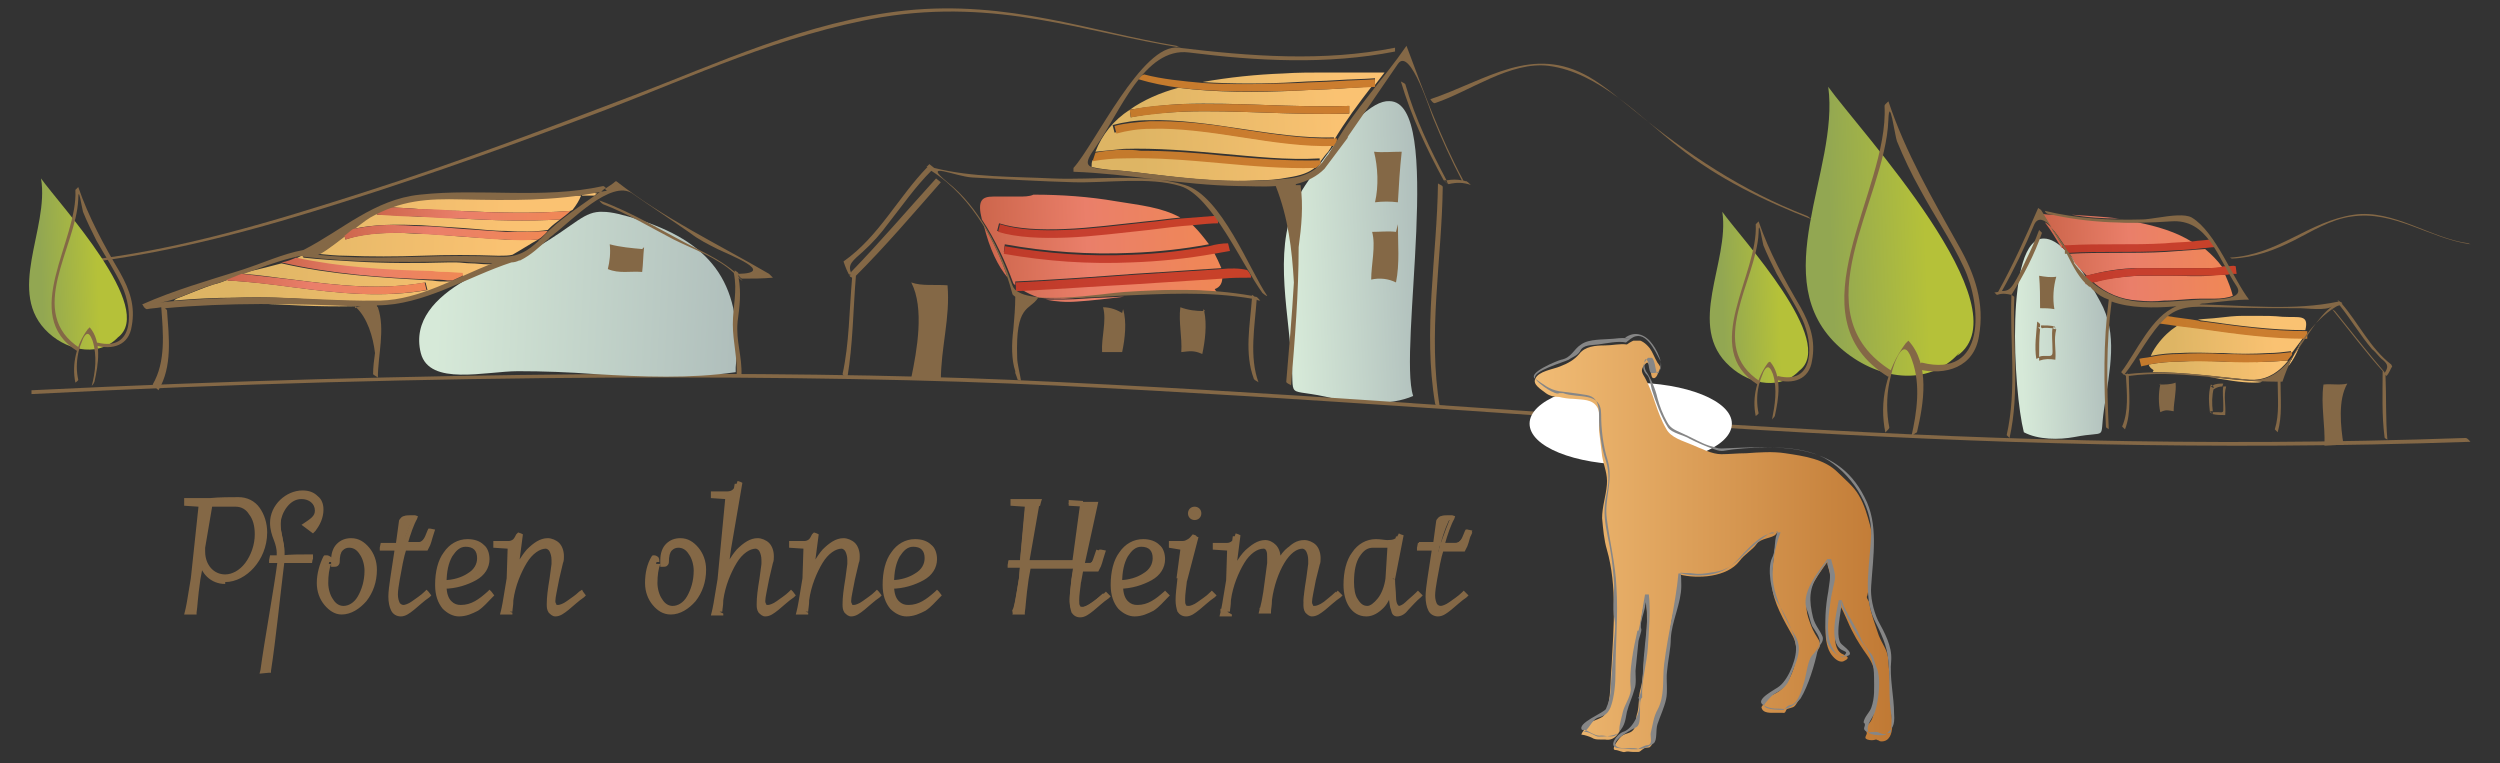
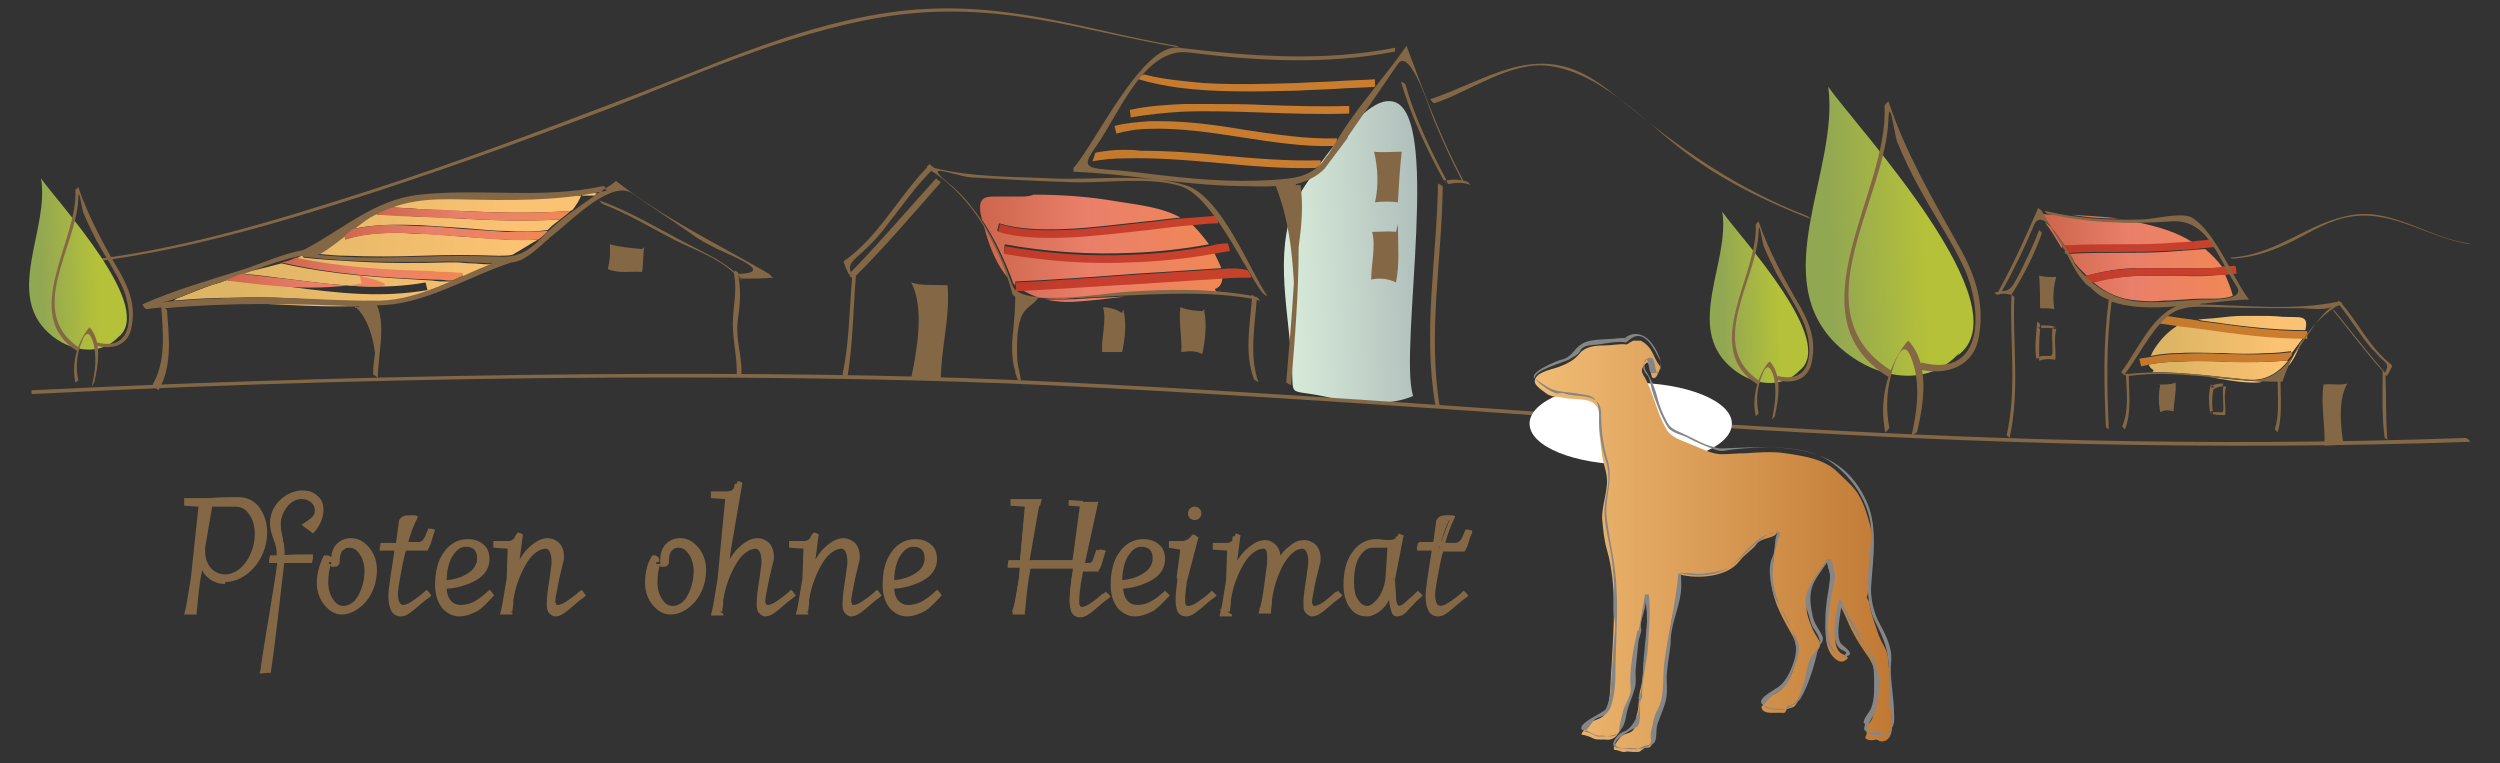
<svg xmlns="http://www.w3.org/2000/svg" xmlns:xlink="http://www.w3.org/1999/xlink" version="1.1" id="Ebene_1" x="0px" y="0px" viewBox="0 0 262 80" style="enable-background:new 0 0 262 80;" xml:space="preserve">
  <rect x="0" y="0" width="262" height="80" fill="#333333" stroke="none" />
  <style type="text/css">
	
		.st0{clip-path:url(#SVGID_00000173853857647949199490000005604211777408162978_);fill:url(#SVGID_00000080919442776683502010000016116807226579345573_);}
	
		.st1{clip-path:url(#SVGID_00000114041557586760067350000018385469758893839292_);fill:url(#SVGID_00000094583185662439471510000009051248240575068846_);}
	
		.st2{clip-path:url(#SVGID_00000090284510585775628170000002810653355947816117_);fill:url(#SVGID_00000018206362432111883980000003273715402013811118_);}
	.st3{fill:#846846;}
	
		.st4{clip-path:url(#SVGID_00000116220292968162629450000017134895787823760815_);fill:url(#SVGID_00000163789646747389351500000018093638840162043561_);}
	
		.st5{clip-path:url(#SVGID_00000036248193630279703460000016430067118323701690_);fill:url(#SVGID_00000177452247662771243820000012584484087966256034_);}
	
		.st6{clip-path:url(#SVGID_00000125561842834194629070000001468907149135619244_);fill:url(#SVGID_00000023275977873479542250000017125391694903397507_);}
	
		.st7{clip-path:url(#SVGID_00000181805235297288636300000004117335838276335026_);fill:url(#SVGID_00000142873294907179657450000014990408295558061226_);}
	
		.st8{clip-path:url(#SVGID_00000126298432075799124620000002101371010538791601_);fill:url(#SVGID_00000183969108132966760380000012150555660218903715_);}
	
		.st9{clip-path:url(#SVGID_00000145742656297505823420000001377246297799303815_);fill:url(#SVGID_00000105399119519514696690000000549888387130508932_);}
	
		.st10{clip-path:url(#SVGID_00000059299946677491866970000014531679918565172914_);fill:url(#SVGID_00000117677982887410180390000004052382217737571472_);}
	
		.st11{clip-path:url(#SVGID_00000124129817035342692260000009856838024364475070_);fill:url(#SVGID_00000156578978237054518610000011466124786871616914_);}
	
		.st12{clip-path:url(#SVGID_00000178925025835429331790000002854740064014422462_);fill:url(#SVGID_00000051373896783415247860000012249370642746564502_);}
	
		.st13{clip-path:url(#SVGID_00000039847330137047619980000007848433637879056782_);fill:url(#SVGID_00000096057519937445828430000005372809035100963233_);}
	
		.st14{clip-path:url(#SVGID_00000171717139525046165570000000177571241408085632_);fill:url(#SVGID_00000145755706682610304310000008315996082189729465_);}
	
		.st15{clip-path:url(#SVGID_00000048479735163626369260000007706517405844926606_);fill:url(#SVGID_00000018225437189823351770000003979490621234779064_);}
	
		.st16{clip-path:url(#SVGID_00000099645523734321289940000012254566431957131941_);fill:url(#SVGID_00000086691565281420355950000013681515416276584377_);}
	
		.st17{clip-path:url(#SVGID_00000103232140508030468690000015916031372847453580_);fill:url(#SVGID_00000158001479101464738810000005276528093501838754_);}
	
		.st18{clip-path:url(#SVGID_00000062183557292642086970000015686629545899805577_);fill:url(#SVGID_00000022552529978840387220000004033895791464520588_);}
	
		.st19{clip-path:url(#SVGID_00000014626348738368684040000011511436805657314994_);fill:url(#SVGID_00000109005643564146619880000007937540191033502341_);}
	
		.st20{clip-path:url(#SVGID_00000104685786635598442070000005131276645698592129_);fill:url(#SVGID_00000178166602914396588390000003523202060313367425_);}
	
		.st21{clip-path:url(#SVGID_00000183236502286742581990000004364905008057256109_);fill:url(#SVGID_00000002370255380030945980000000037167090743227318_);}
	.st22{fill:#FFFFFF;}
	
		.st23{clip-path:url(#SVGID_00000083783023571862249240000003388568495237619873_);fill:url(#SVGID_00000131335186908833700490000005129810508985744561_);}
	.st24{fill:#868686;}
</style>
  <g>
    <g>
      <defs>
        <path id="SVGID_1_" d="M117.4,31.1c-1.3,0.1-2.6,0.1-3.8,0.2c-1.3,0.1-2.6,0.1-4,0.1c1,0.2,2.1,0.3,3.3,0.2     c1.5-0.1,3.2-0.3,4.9-0.5C117.7,31.1,117.5,31.1,117.4,31.1 M118.9,29.6c-3.8,0.3-7.8,0.6-11.9,0.7c0.6,0.4,1.3,0.7,1.9,0.9     c0.8,0.1,1.7,0.1,2.6,0.1c2.7-0.1,5.5-0.6,6.5-0.6c1.1-0.1,2.1-0.1,3.1-0.2c2.1-0.1,4.3-0.1,6.4,0.1l-0.2-0.3     c0.6-0.2,0.8-0.7,0.8-1.2C125,29.1,121.9,29.4,118.9,29.6 M105.6,29.1c-0.6-1.9-1.5-3.7-2.5-5.5     C103.7,26.1,104.6,27.9,105.6,29.1 M106.7,20.6c-0.5,0-1,0-1.5,0c-0.4,0-0.8,0-1.1,0c-1.2,0-1.7,0.4-1.2,2.4     c1.4,2.1,2.5,4.5,3.3,6.7l0.2,0.2l0-0.4c4.3-0.2,8.4-0.5,12.4-0.8c3-0.2,6-0.4,9.2-0.6c-0.2-0.5-0.5-1.1-0.8-1.7     c-2.8,0.5-5.7,0.8-8.6,0.9c-4.4,0.2-8.9-0.1-13.4-0.9l0.1-0.8c4.4,0.8,8.9,1.1,13.3,0.9c2.7-0.1,5.4-0.4,8.1-0.9     c-0.6-0.8-1.1-1.4-1.5-1.8c-0.1-0.1-0.2-0.2-0.3-0.3c-1.4,0.1-3,0.3-4.6,0.5c-2.9,0.3-5.8,0.7-8.6,0.8c-2.7,0.1-5.2,0-7.2-0.6     l0.2-0.8c1.9,0.6,4.3,0.7,6.9,0.6c2.7-0.1,5.6-0.5,8.5-0.8c1.2-0.1,2.4-0.3,3.6-0.4c-2-1.1-4.3-1.3-6.7-1.7     c-2.9-0.5-5.8-0.7-8.7-0.7C107.9,20.6,107.3,20.6,106.7,20.6" />
      </defs>
      <clipPath id="SVGID_00000080184743850863697270000006157846290102490292_">
        <use xlink:href="#SVGID_1_" style="overflow:visible;" />
      </clipPath>
      <linearGradient id="SVGID_00000091004065517393841560000011792707346780506280_" gradientUnits="userSpaceOnUse" x1="-164.358" y1="499.125" x2="-163.229" y2="499.125" gradientTransform="matrix(-22.22 0.873 -0.873 -22.22 -3088.242 11259.713)">
        <stop offset="0" style="stop-color:#F08855" />
        <stop offset="0.562" style="stop-color:#EA7F6A" />
        <stop offset="1" style="stop-color:#CD664C" />
      </linearGradient>
      <polygon style="clip-path:url(#SVGID_00000080184743850863697270000006157846290102490292_);fill:url(#SVGID_00000091004065517393841560000011792707346780506280_);" points="    128.2,19.6 102.1,20.6 102.6,32.7 128.6,31.6   " />
    </g>
    <g>
      <defs>
        <path id="SVGID_00000105416846870790366510000005962746346885187464_" d="M136.8,19.4c-3.4,5.1-2.1,11.1-1.5,17.6     c0.5,5.4-1,3.4,4.6,4.8c2.4,0.6,5.9,0.7,8.2-0.3c-1.6-4.8,3.3-30.9-2.5-30.9C143.9,10.5,141.1,13,136.8,19.4" />
      </defs>
      <clipPath id="SVGID_00000021095731648127129820000007619080428193376943_">
        <use xlink:href="#SVGID_00000105416846870790366510000005962746346885187464_" style="overflow:visible;" />
      </clipPath>
      <linearGradient id="SVGID_00000035505248627706441810000007619685364297749168_" gradientUnits="userSpaceOnUse" x1="-164.06" y1="489.406" x2="-162.932" y2="489.406" gradientTransform="matrix(-12.685 0.498 -0.498 -12.685 -1688.37 6316.199)">
        <stop offset="0" style="stop-color:#B0BFBC" />
        <stop offset="1.685400e-02" style="stop-color:#B0BFBC" />
        <stop offset="0.949" style="stop-color:#D6E9D8" />
        <stop offset="1" style="stop-color:#D6E9D8" />
      </linearGradient>
      <polygon style="clip-path:url(#SVGID_00000021095731648127129820000007619080428193376943_);fill:url(#SVGID_00000035505248627706441810000007619685364297749168_);" points="    151.3,9.8 132.1,10.6 133.4,43.2 152.6,42.5   " />
    </g>
    <g>
      <defs>
        <path id="SVGID_00000180364087094152587090000005992072493119007118_" d="M206,36L206,36 M192.8,36.4c3.8,3.4,9.3,4.3,12.6,0.5     l-0.3,0.4c7.2-5-10.3-23.7-13.5-28.2C192.8,17.9,184.9,29.3,192.8,36.4" />
      </defs>
      <clipPath id="SVGID_00000019659216238556294690000015507642635859766431_">
        <use xlink:href="#SVGID_00000180364087094152587090000005992072493119007118_" style="overflow:visible;" />
      </clipPath>
      <linearGradient id="SVGID_00000132806892845576463650000012685845021307022731_" gradientUnits="userSpaceOnUse" x1="-164.649" y1="493.363" x2="-163.521" y2="493.363" gradientTransform="matrix(-15.303 0.601 -0.601 -15.303 -2016.519 7673.36)">
        <stop offset="0" style="stop-color:#B5C139" />
        <stop offset="0.275" style="stop-color:#B5C139" />
        <stop offset="0.854" style="stop-color:#92A752" />
        <stop offset="1" style="stop-color:#92A752" />
      </linearGradient>
      <polygon style="clip-path:url(#SVGID_00000019659216238556294690000015507642635859766431_);fill:url(#SVGID_00000132806892845576463650000012685845021307022731_);" points="    212.2,8.1 183.7,9.2 185,41.7 213.5,40.6   " />
    </g>
    <g>
      <path class="st3" d="M200.3,45.8c0.6-2.6,1-5.5,0.1-8c-0.3-0.9-0.8-2-1.6-0.3c-0.4,0.8-0.6,1.7-0.8,2.6c-0.3,1.5-0.3,3.2,0,4.7    c0,0.2-0.5,0.5-0.4,0.6c-0.7-3.3,0.1-6.7,2.1-9.4l0.3-0.3c2.3,2.5,1.6,6.6,0.9,9.6C200.7,45.4,200.3,45.7,200.3,45.8" />
      <path class="st3" d="M201.4,38c6.8,1.7,6.3-6,4.4-10c-1.3-2.8-3.1-5.4-4.6-8.2c-0.9-1.6-1.7-3.3-2.4-5c-0.2-0.5-0.8-5-0.9-2.2    c-0.3,8.4-9.5,20.2,0.4,26.3l-0.4,0.6c-10.4-6.4,0.1-19.4-0.4-28.4c0-0.2,0.5-0.5,0.4-0.5c1.8,5.4,4.6,10.2,7.4,15.2    c1.7,3,2.7,6,2.1,9.4c-0.5,3.3-3.5,4.2-6.4,3.5C200.9,38.6,201.2,38,201.4,38" />
    </g>
    <g>
      <defs>
        <path id="SVGID_00000047761762750974112160000003820048790741736345_" d="M189.1,38.2L189.1,38.2 M181.3,38.4     c2.2,2,5.5,2.5,7.4,0.3l-0.2,0.2c4.2-3-6.1-14-8-16.7C181.3,27.5,176.6,34.2,181.3,38.4" />
      </defs>
      <clipPath id="SVGID_00000067938350678873824140000014587646453961009556_">
        <use xlink:href="#SVGID_00000047761762750974112160000003820048790741736345_" style="overflow:visible;" />
      </clipPath>
      <linearGradient id="SVGID_00000164515987512826086460000011497822391550495918_" gradientUnits="userSpaceOnUse" x1="-164.189" y1="479.157" x2="-163.061" y2="479.157" gradientTransform="matrix(-9.055 0.356 -0.356 -9.055 -1126.889 4428.44)">
        <stop offset="0" style="stop-color:#B5C139" />
        <stop offset="0.275" style="stop-color:#B5C139" />
        <stop offset="0.854" style="stop-color:#92A752" />
        <stop offset="1" style="stop-color:#92A752" />
      </linearGradient>
      <polygon style="clip-path:url(#SVGID_00000067938350678873824140000014587646453961009556_);fill:url(#SVGID_00000164515987512826086460000011497822391550495918_);" points="    192.7,21.7 175.9,22.3 176.6,41.6 193.5,40.9   " />
    </g>
    <g>
      <path class="st3" d="M185.7,44c0.3-1.5,0.6-3.2,0.1-4.8c-0.2-0.5-0.5-1.2-1-0.2c-0.2,0.5-0.4,1-0.5,1.5c-0.2,0.9-0.2,1.9,0,2.8    c0,0.1-0.3,0.3-0.3,0.3c-0.4-1.9,0.1-4,1.3-5.6l0.2-0.1c1.3,1.5,0.9,3.9,0.5,5.7C185.9,43.8,185.7,43.9,185.7,44" />
      <path class="st3" d="M186.3,39.4c4,1,3.7-3.5,2.6-5.9c-0.8-1.7-1.8-3.2-2.7-4.8c-0.5-1-1-2-1.4-3c-0.1-0.3-0.5-3-0.5-1.3    c-0.2,5-5.6,11.9,0.2,15.6l-0.3,0.3c-6.1-3.8,0.1-11.5-0.2-16.8l0.3-0.3c1.1,3.2,2.7,6.1,4.4,9c1,1.8,1.6,3.5,1.2,5.6    c-0.3,2-2,2.5-3.8,2L186.3,39.4z" />
      <path class="st3" d="M189.9,23c-4.9-1.9-9.9-4.3-14-7.6c-4.1-3.2-8.3-7.8-13.6-8.5c-4-0.5-8.3,2.7-11.9,3.9    c-0.2,0.1-0.5-0.4-0.5-0.4c5.9-2,10.7-5.8,16.7-2.3c1.7,1,3.3,2.4,4.8,3.6c5.5,4.5,11.2,8.3,17.9,10.9    C189.6,22.7,189.8,23,189.9,23" />
      <path class="st3" d="M258.9,25.6c-4.3-0.6-8-3.6-12.5-2.9c-2.2,0.3-4.2,1.6-6,2.5c-2,1-4.1,1.8-6.5,1.9l-0.2-0.1    c5.1-0.3,8.2-3.8,13-4.5c4.1-0.6,8.1,2.5,12,3L258.9,25.6z" />
      <path class="st3" d="M123.8,5c-10.1-1.6-19.2-5.2-31.4-3.2c-10.5,1.8-20,6.3-28.9,9.7c-9,3.4-18.1,6.7-27.6,9.7    c-8.5,2.7-17.8,5.3-27.4,6.4c-0.2,0-0.5-0.2-0.5-0.2c10.7-1.1,20.9-4.3,30.3-7.3c9.7-3.1,18.9-6.6,28.1-10.1    c8.4-3.2,18.2-7.8,28.5-8.9c10.8-1.1,19.4,2.2,28.4,3.7C123.4,4.9,123.8,5,123.8,5" />
    </g>
    <g>
      <defs>
-         <path id="SVGID_00000165934310529757981930000004680985692540366010_" d="M117.8,16.5c-1.1,0-2.2,0.1-3.3,0.3     c-0.1,0.2-0.1,0.4-0.1,0.7c0.4,0.1,1,0.2,1.8,0.3c1.9,0.1,3.8,0.4,5.7,0.6c3.3,0.4,6.7,0.7,10,0.5c1,0,2.1-0.1,3.1-0.3     c1.3-0.2,2.2-0.5,2.9-1.1c-3.3,0.1-6.7-0.2-10-0.5c-2.8-0.3-5.7-0.5-8.5-0.5C118.9,16.5,118.3,16.5,117.8,16.5 M140.1,9.3     c-1.4,0.1-2.8,0.1-4.2,0.2c-4.2,0.2-8.5,0.2-12.4-0.3c-1.9,0.5-3.7,1.3-5.1,2.3c1.8-0.3,3.7-0.5,5.5-0.6c2.9-0.1,5.8,0,8.6,0.1     c2.9,0.1,5.9,0.2,8.9,0.1h0l0,0.8h0c-3,0.1-6,0-8.9-0.1c-2.9-0.1-5.7-0.2-8.5-0.1c-1.8,0.1-3.7,0.2-5.5,0.6l-0.1-0.8     c-1.7,1.1-2.9,2.6-3.6,4.4c1-0.1,2-0.2,3-0.3c3.4-0.1,6.9,0.2,10.2,0.5c3.4,0.3,6.9,0.7,10.3,0.5l0,0.4l0.1-0.1     c0.3-0.4,0.5-0.7,0.8-1c0.1-0.2,0.3-0.4,0.4-0.7c-3.1,0.1-6.4-0.4-9.6-0.9c-3.2-0.5-6.6-1-9.6-0.9c-1.2,0-2.4,0.2-3.6,0.5     l-0.2-0.8c1.2-0.3,2.4-0.5,3.7-0.5c3.1-0.1,6.5,0.4,9.8,0.9c3.3,0.5,6.6,1,9.7,0.9l0,0.3c1.2-2,2.6-3.9,4-5.7     C142.7,9.2,141.4,9.2,140.1,9.3 M134.5,7.7c-2.8,0.1-5.7,0.4-8.5,0.9c3.2,0.2,6.6,0.2,9.9,0c1.4-0.1,2.8-0.1,4.2-0.2     c1.4-0.1,2.7-0.1,4-0.2l0,0.7c0.3-0.4,0.7-0.9,1-1.3l-0.1,0c-1,0-2.6,0-4.4,0c-0.6,0-1.3,0-2,0C137.4,7.6,135.9,7.6,134.5,7.7      M145.6,7.6L145.6,7.6L145.6,7.6z" />
-       </defs>
+         </defs>
      <clipPath id="SVGID_00000111164209599005153260000010085721865983499659_">
        <use xlink:href="#SVGID_00000165934310529757981930000004680985692540366010_" style="overflow:visible;" />
      </clipPath>
      <linearGradient id="SVGID_00000021113409536262907920000002567109738171095198_" gradientUnits="userSpaceOnUse" x1="-164.581" y1="502.365" x2="-163.452" y2="502.365" gradientTransform="matrix(-28.835 1.133 -1.133 -28.835 -4029.742 14684.566)">
        <stop offset="0" style="stop-color:#FAC272" />
        <stop offset="0.202" style="stop-color:#FAC272" />
        <stop offset="0.848" style="stop-color:#DEB564" />
        <stop offset="1" style="stop-color:#DEB564" />
      </linearGradient>
      <polygon style="clip-path:url(#SVGID_00000111164209599005153260000010085721865983499659_);fill:url(#SVGID_00000021113409536262907920000002567109738171095198_);" points="    145.6,6.3 113.9,7.5 114.4,20.3 146.1,19   " />
    </g>
    <g>
      <defs>
        <path id="SVGID_00000134227131675700887210000017966833550898306495_" d="M231.5,39.5c1.7,0.3,3.3,0.6,4.7,0.6     c0.3,0,0.6,0,0.9-0.1C235.2,39.9,233.3,39.7,231.5,39.5L231.5,39.5z M237.8,37.9c-1.6,0.1-3.2,0-4.8,0c-1.6-0.1-3.1-0.1-4.6,0     c-1.1,0-2.1,0.1-3.2,0.3c0,0.2,0.2,0.4,0.5,0.6l-0.1,0.2c3.4,0,6.7,0.5,10.1,0.8c0.2,0,0.4,0,0.6,0c1.5-0.1,2.6-0.9,3.5-2     C239.1,37.8,238.4,37.9,237.8,37.9 M240.2,37.6l0,0.1l-0.1,0c-0.1,0.2-0.2,0.5-0.3,0.7c0.5-0.6,1-1.5,1.4-2.7     C240.9,36.4,240.5,37,240.2,37.6 M227.3,34.8c-0.5,0.4-1.5,1.5-1.9,2.5c1-0.2,2-0.3,3-0.3c1.6-0.1,3.1,0,4.6,0     c1.5,0.1,3.1,0.1,4.7,0c0.8,0,1.6-0.1,2.4-0.2l0,0.3c0.4-0.5,0.8-1.1,1.2-1.6l0-0.1c-3.6,0-7.2-0.5-10.7-1     c-0.8-0.1-1.6-0.2-2.4-0.3C228,34.3,227.6,34.5,227.3,34.8 M235.1,33.1c-0.9,0-1.7,0.1-2.6,0.2c-0.8,0.1-1.5,0.1-2.2,0.2     c0.2,0,0.3,0.1,0.5,0.1c3.5,0.5,7.2,1,10.8,1c0.4-1.7-0.6-1.3-2.4-1.4c-0.9-0.1-1.8-0.1-2.7-0.1C236,33.1,235.6,33.1,235.1,33.1" />
      </defs>
      <clipPath id="SVGID_00000096756833477099995600000001377353119026817184_">
        <use xlink:href="#SVGID_00000134227131675700887210000017966833550898306495_" style="overflow:visible;" />
      </clipPath>
      <linearGradient id="SVGID_00000179621639396269240980000015129169753195012515_" gradientUnits="userSpaceOnUse" x1="-164.904" y1="491.818" x2="-163.776" y2="491.818" gradientTransform="matrix(-14.71 0.578 -0.578 -14.71 -1899.686 7366.02)">
        <stop offset="0" style="stop-color:#FAC272" />
        <stop offset="0.202" style="stop-color:#FAC272" />
        <stop offset="0.848" style="stop-color:#DEB564" />
        <stop offset="1" style="stop-color:#DEB564" />
      </linearGradient>
      <polygon style="clip-path:url(#SVGID_00000096756833477099995600000001377353119026817184_);fill:url(#SVGID_00000179621639396269240980000015129169753195012515_);" points="    241.9,32.3 224.9,33 225.2,40.8 242.3,40.1   " />
    </g>
    <g>
      <defs>
-         <path id="SVGID_00000143596745244654466310000008021295430850092675_" d="M212.1,45.3c1.5,0.8,3.7,0.8,5.3,0.5     c3.6-0.7,2.6,0.5,3.1-2.9c0.6-4.2,1.5-7.9-0.4-11.3c-2.6-4.8-4.5-6.6-5.9-6.6C210.1,24.9,211,41,212.1,45.3" />
-       </defs>
+         </defs>
      <clipPath id="SVGID_00000078730411667081562540000000943932329180421529_">
        <use xlink:href="#SVGID_00000143596745244654466310000008021295430850092675_" style="overflow:visible;" />
      </clipPath>
      <linearGradient id="SVGID_00000037678284343324359010000012507923055260617654_" gradientUnits="userSpaceOnUse" x1="-164.575" y1="478.361" x2="-163.446" y2="478.361" gradientTransform="matrix(-8.819 0.346 -0.346 -8.819 -1064.587 4311.24)">
        <stop offset="0" style="stop-color:#B0BFBC" />
        <stop offset="1.685400e-02" style="stop-color:#B0BFBC" />
        <stop offset="0.949" style="stop-color:#D6E9D8" />
        <stop offset="1" style="stop-color:#D6E9D8" />
      </linearGradient>
      <polygon style="clip-path:url(#SVGID_00000078730411667081562540000000943932329180421529_);fill:url(#SVGID_00000037678284343324359010000012507923055260617654_);" points="    221.9,24.5 209.3,25 210.1,46.7 222.7,46.2   " />
    </g>
    <g>
      <defs>
        <path id="SVGID_00000132801702358926118690000004982111347157841846_" d="M231.5,28.9c-1.3,0.1-2.6,0-3.8,0c-1.2,0-2.5,0-3.7,0     c-1.5,0.1-3.1,0.2-4.6,0.7c1.3,1.1,2.8,1.8,4.7,1.9c0.9,0.1,1.8,0.1,2.7,0c1.3,0,2.6-0.2,3.8-0.2l0,0c0.1,0,0.3,0,0.5,0     c0.3,0,0.6,0,1,0c0.7,0,1.4-0.1,1.9-0.3c-0.2-0.8-0.5-1.5-0.8-2.2C232.6,28.8,232.1,28.8,231.5,28.9 M216.7,26.6L216.7,26.6     l0.2,0.3L216.7,26.6L216.7,26.6z M227,26.4c-1.7,0.1-3.5,0.1-5.2,0.1c-1.6,0-3.3,0-4.9,0.1c0.2,0.3,0.4,0.6,0.5,0.9     c0.1,0.2,0.3,0.3,0.4,0.5c0.3,0.3,0.6,0.6,0.9,0.9c1.8-0.5,3.6-0.8,5.4-0.8c1.2,0,2.5,0,3.7,0c1.2,0,2.5,0,3.8,0     c0.4,0,0.9,0,1.3-0.1c-0.5-0.7-1.1-1.3-1.8-1.9C229.6,26.2,228.3,26.3,227,26.4 M216,25.9l0.1,0.1l0-0.2l0.1,0     c-0.4-0.6-0.8-1.3-1.2-1.9c-0.2-0.3-0.5-0.5-0.7-0.6C215,24.2,215.5,25.1,216,25.9 M222.1,22.9c-1.8-0.2-3.6-0.3-5-0.4     C218.7,22.8,220.4,22.9,222.1,22.9 M215,23.9c0.4,0.4,0.8,1,1.2,1.6l0.2,0.3l0.3,0c1.7-0.1,3.4-0.1,5.1-0.1c1.7,0,3.4,0,5.1-0.1     c1,0,2-0.1,2.9-0.2c-1.7-1.1-3.8-1.7-5.8-2.1c-2.8,0-5.7-0.2-8.5-0.8c-0.6,0-1.1,0-1.5-0.1C214.4,22.9,214.7,23.4,215,23.9" />
      </defs>
      <clipPath id="SVGID_00000072982300913490755340000010605901796416131229_">
        <use xlink:href="#SVGID_00000132801702358926118690000004982111347157841846_" style="overflow:visible;" />
      </clipPath>
      <linearGradient id="SVGID_00000160151475743126794530000002213586839908922010_" gradientUnits="userSpaceOnUse" x1="-164.87" y1="495.178" x2="-163.742" y2="495.178" gradientTransform="matrix(-17.371 0.682 -0.682 -17.371 -2292.091 8740.815)">
        <stop offset="0" style="stop-color:#F08855" />
        <stop offset="0.562" style="stop-color:#EA7F6A" />
        <stop offset="1" style="stop-color:#CD664C" />
      </linearGradient>
      <polygon style="clip-path:url(#SVGID_00000072982300913490755340000010605901796416131229_);fill:url(#SVGID_00000160151475743126794530000002213586839908922010_);" points="    234,21.6 213.7,22.4 214.1,32.3 234.4,31.5   " />
    </g>
    <g>
      <path class="st3" d="M258.9,46.3c0,0-0.3-0.4-0.5-0.4c-57,2-95.8-3.6-152.7-6.1c-23.3-1-61.6-0.9-102.4,1.1v0.4    c42.3-2.2,82.6-2.1,107.2-0.9C165.9,43.1,203.4,48.2,258.9,46.3" />
    </g>
    <g>
      <defs>
        <path id="SVGID_00000114786862915042386630000000260338148666668190_" d="M123.8,22.9c-1.2,0.1-2.4,0.3-3.6,0.4     c-2.9,0.3-5.8,0.7-8.5,0.8c-2.6,0.1-5,0-6.9-0.6l-0.2,0.8c2,0.6,4.5,0.7,7.2,0.6c2.7-0.1,5.7-0.5,8.6-0.8     c1.6-0.2,3.1-0.4,4.6-0.5c1-0.1,1.9-0.2,2.8-0.2l0-0.5l-0.2-0.3C126.3,22.7,125.1,22.8,123.8,22.9" />
      </defs>
      <clipPath id="SVGID_00000151524597851690964890000001203189392169878410_">
        <use xlink:href="#SVGID_00000114786862915042386630000000260338148666668190_" style="overflow:visible;" />
      </clipPath>
      <linearGradient id="SVGID_00000125583552641912639460000001745457395413145791_" gradientUnits="userSpaceOnUse" x1="-164.189" y1="495.699" x2="-163.06" y2="495.699" gradientTransform="matrix(-18.035 0.709 -0.709 -18.035 -2485.026 9079.721)">
        <stop offset="0" style="stop-color:#C84129" />
        <stop offset="0.562" style="stop-color:#C73F2F" />
        <stop offset="0.975" style="stop-color:#BF3A29" />
        <stop offset="1" style="stop-color:#BE3A29" />
      </linearGradient>
      <polygon style="clip-path:url(#SVGID_00000151524597851690964890000001203189392169878410_);fill:url(#SVGID_00000125583552641912639460000001745457395413145791_);" points="    127.6,21.8 104.4,22.7 104.5,26 127.7,25.1   " />
    </g>
    <g>
      <defs>
        <path id="SVGID_00000128473984791566157770000012594796979510533789_" d="M126.7,25.8c-2.7,0.5-5.4,0.8-8.1,0.9     c-4.4,0.2-8.8-0.1-13.3-0.9l-0.1,0.8c4.5,0.8,9,1.1,13.4,0.9c2.9-0.1,5.8-0.4,8.6-0.9c0.6-0.1,1.1-0.2,1.7-0.3l-0.2-0.8     C128.1,25.5,127.4,25.6,126.7,25.8" />
      </defs>
      <clipPath id="SVGID_00000124864045008791631200000006984930215203492496_">
        <use xlink:href="#SVGID_00000128473984791566157770000012594796979510533789_" style="overflow:visible;" />
      </clipPath>
      <linearGradient id="SVGID_00000137830228988517414630000003906812761400376972_" gradientUnits="userSpaceOnUse" x1="-164.263" y1="496.984" x2="-163.134" y2="496.984" gradientTransform="matrix(-19.496 0.766 -0.766 -19.496 -2694.647 9841.323)">
        <stop offset="0" style="stop-color:#C84129" />
        <stop offset="0.562" style="stop-color:#C73F2F" />
        <stop offset="0.975" style="stop-color:#BF3A29" />
        <stop offset="1" style="stop-color:#BE3A29" />
      </linearGradient>
      <polygon style="clip-path:url(#SVGID_00000124864045008791631200000006984930215203492496_);fill:url(#SVGID_00000137830228988517414630000003906812761400376972_);" points="    128.9,24.4 105.1,25.4 105.2,28.5 129,27.6   " />
    </g>
    <g>
      <defs>
        <path id="SVGID_00000134942766382054609880000015388484871073393306_" d="M128,28.2c-3.1,0.2-6.2,0.4-9.2,0.6     c-4,0.3-8.1,0.6-12.4,0.8l0,0.4l0,0.4l0,0.1c0.2,0,0.3,0,0.5,0c4.1-0.2,8.1-0.5,11.9-0.7c3-0.2,6.1-0.4,9.3-0.6     c1-0.1,2-0.1,3-0.1l0-0.2c-0.1-0.2-0.2-0.4-0.4-0.6C129.9,28.1,128.9,28.1,128,28.2" />
      </defs>
      <clipPath id="SVGID_00000145031713754978949400000013071596733238139288_">
        <use xlink:href="#SVGID_00000134942766382054609880000015388484871073393306_" style="overflow:visible;" />
      </clipPath>
      <linearGradient id="SVGID_00000155146262571062466550000002583816959878438296_" gradientUnits="userSpaceOnUse" x1="-164.258" y1="496.733" x2="-163.129" y2="496.733" gradientTransform="matrix(-19.232 0.756 -0.756 -19.232 -2655.525 9706.239)">
        <stop offset="0" style="stop-color:#C84129" />
        <stop offset="0.562" style="stop-color:#C73F2F" />
        <stop offset="0.975" style="stop-color:#BF3A29" />
        <stop offset="1" style="stop-color:#BE3A29" />
      </linearGradient>
      <polygon style="clip-path:url(#SVGID_00000145031713754978949400000013071596733238139288_);fill:url(#SVGID_00000155146262571062466550000002583816959878438296_);" points="    131.1,27 106.4,28 106.5,31.3 131.2,30.3   " />
    </g>
    <g>
      <defs>
        <path id="SVGID_00000075873844439256015610000002190457980590868138_" d="M117.8,15.7c-1,0-2,0.1-3,0.3c-0.1,0.3-0.2,0.6-0.3,0.9     c1.1-0.2,2.2-0.3,3.3-0.3c3.4-0.1,6.8,0.2,10.1,0.5c3.3,0.3,6.6,0.6,10,0.5c0.2-0.1,0.3-0.3,0.5-0.4l0-0.4     c-3.5,0.1-6.9-0.2-10.3-0.5c-2.8-0.3-5.7-0.5-8.6-0.5C118.9,15.7,118.3,15.7,117.8,15.7 M120.5,12.7c-1.3,0.1-2.6,0.2-3.7,0.5     l0.2,0.8c1.1-0.3,2.3-0.5,3.6-0.5c3-0.1,6.4,0.4,9.6,0.9c3.2,0.5,6.5,1,9.6,0.9c0.1-0.1,0.1-0.2,0.2-0.3l0.1-0.2l0-0.3     c-3.1,0.1-6.4-0.4-9.7-0.9c-2.9-0.5-6-0.9-8.8-0.9C121.1,12.7,120.8,12.7,120.5,12.7 M124,10.9c-1.9,0.1-3.7,0.2-5.5,0.6l-0.1,0     l0.1,0.8c1.8-0.3,3.7-0.5,5.5-0.6c2.8-0.1,5.6,0,8.5,0.1c2.9,0.1,5.9,0.2,8.9,0.1h0l0-0.8h0c-3,0.1-6,0-8.9-0.1     c-2-0.1-4-0.1-6-0.1C125.7,10.9,124.8,10.9,124,10.9 M119.3,8.3L119.3,8.3c1.3,0.4,2.8,0.7,4.3,0.9c3.9,0.5,8.2,0.4,12.4,0.3     c1.4-0.1,2.8-0.1,4.2-0.2c1.3-0.1,2.6-0.1,3.9-0.2l0.1-0.1l0-0.7c-1.3,0.1-2.6,0.1-4,0.2c-1.4,0.1-2.8,0.1-4.2,0.2     c-3.3,0.1-6.7,0.2-9.9,0c-2.2-0.2-4.3-0.4-6.2-0.9C119.6,7.9,119.4,8.1,119.3,8.3" />
      </defs>
      <clipPath id="SVGID_00000022552558582884714450000006367236372572259234_">
        <use xlink:href="#SVGID_00000075873844439256015610000002190457980590868138_" style="overflow:visible;" />
      </clipPath>
      <linearGradient id="SVGID_00000122000968636889143870000008233637916285147316_" gradientUnits="userSpaceOnUse" x1="-164.382" y1="498.473" x2="-163.253" y2="498.473" gradientTransform="matrix(-21.133 0.83 -0.83 -21.133 -2921.823 10683.123)">
        <stop offset="0" style="stop-color:#CB7D2F" />
        <stop offset="0.202" style="stop-color:#CB7D2F" />
        <stop offset="0.848" style="stop-color:#C47A2C" />
        <stop offset="1" style="stop-color:#C47A2C" />
      </linearGradient>
      <polygon style="clip-path:url(#SVGID_00000022552558582884714450000006367236372572259234_);fill:url(#SVGID_00000122000968636889143870000008233637916285147316_);" points="    144,6.5 114.1,7.7 114.5,18.8 144.5,17.7   " />
    </g>
    <g>
      <defs>
-         <path id="SVGID_00000138569083912186107630000000793848805232424078_" d="M56.3,25.9c-2.4,1.4-13.9,4.3-12.2,11.1     c0.9,3.5,6.8,1.9,10.2,1.9c2.6,0,5.3,0.1,8,0.3c5,0.3,10.1,0.5,14.8-0.2l0-0.5c0.8-8.5-2.3-12.9-9.9-15.4c-1.9-0.6-3.1-0.9-4-0.9     C61.2,22.1,60.4,23.5,56.3,25.9" />
-       </defs>
+         </defs>
      <clipPath id="SVGID_00000018940516298581273850000003846976957827063457_">
        <use xlink:href="#SVGID_00000138569083912186107630000000793848805232424078_" style="overflow:visible;" />
      </clipPath>
      <linearGradient id="SVGID_00000091006600101487454130000003159968361863011977_" gradientUnits="userSpaceOnUse" x1="-165.249" y1="502.61" x2="-164.121" y2="502.61" gradientTransform="matrix(-29.5 -1.417 1.417 -29.5 -5509.533 14624.85)">
        <stop offset="0" style="stop-color:#B0BFBC" />
        <stop offset="1.685400e-02" style="stop-color:#B0BFBC" />
        <stop offset="0.949" style="stop-color:#D6E9D8" />
        <stop offset="1" style="stop-color:#D6E9D8" />
      </linearGradient>
      <polygon style="clip-path:url(#SVGID_00000018940516298581273850000003846976957827063457_);fill:url(#SVGID_00000091006600101487454130000003159968361863011977_);" points="    78.8,22.1 42.5,20.4 41.5,40.4 77.9,42.2   " />
    </g>
    <g>
      <defs>
        <path id="SVGID_00000103981343724973159970000001131130875965689783_" d="M24.2,31.7c0.2,0,0.5,0,0.8,0c0.6,0,1.3,0.1,2,0.1     c0.7,0,1.3,0.1,2,0.1c3.5,0.2,7.1,0.3,10.2,0.1l-0.3,0l-0.1,0c-0.8,0-1.6-0.1-2.5-0.1c-2.8-0.1-5.7-0.2-8.5-0.2     C26.6,31.6,25.4,31.7,24.2,31.7 M25.9,28.5c-0.2,0.1-0.3,0.1-0.5,0.2c1.8,0.1,3.5,0.4,5.3,0.6c2.3,0.3,4.7,0.6,7.1,0.7     c2.3,0.1,4.6,0,6.8-0.4l0.2,0.8c-2.3,0.4-4.6,0.5-7,0.4c-2.4-0.1-4.8-0.4-7.1-0.7c-2.2-0.3-4.6-0.6-6.8-0.7l0-0.1     c-0.5,0.2-1,0.4-1.5,0.5c-1.2,0.4-2.6,1-3.9,1.5l-0.3,0.2c2.2-0.2,4.3-0.3,6.5-0.3c2.7-0.1,5.4,0,8.1,0.2     c2.4,0.1,4.8,0.2,7.2,0.2c2.5,0,5-1,7.4-2.1l-0.5,0c-0.5,0-1,0-1.6-0.1c-5.3-0.3-10.6-0.6-15.8-1.8     C28.4,27.9,27.2,28.2,25.9,28.5 M31.7,26.7l-0.1,0.1c-0.2,0.1-0.4,0.2-0.6,0.3c4.7,1,9.5,1.3,14.3,1.5c0.5,0,1.1,0.1,1.6,0.1     l1.6,0.1l0,0.3c1-0.5,2.1-0.9,3.1-1.4c-0.2,0-0.3,0-0.5,0c-0.6,0-1.2-0.1-1.7-0.1c-0.6,0-1.1-0.1-1.6-0.1c-0.3,0-0.5,0-0.8,0     c-3.3,0.1-6.6,0.1-9.9-0.1c-1.8-0.1-3.5-0.2-5.3-0.4L31.7,26.7L31.7,26.7z M36.2,25.1l-0.1-0.4c-1.2,1-2.5,1.9-2.8,1.9h0     c1,0.1,2,0.2,2.9,0.2c2.7,0.1,5.3,0.1,8,0c2.7-0.1,5.3-0.1,8,0l0.1,0h0c0.5,0,1,0,1.4-0.1c0.9-0.5,1.8-1.1,2.7-1.6     c-1.1,0.1-2.3,0-3.5,0c-1.5-0.1-2.9-0.2-4.4-0.3c-1.5-0.1-3-0.3-4.5-0.3c-0.7,0-1.5-0.1-2.2-0.1C39.8,24.4,37.9,24.5,36.2,25.1      M38.7,22.7c-0.3,0.2-1,0.7-1.7,1.3c2.1-0.5,4.6-0.5,7.1-0.4c1.5,0.1,3,0.2,4.5,0.3c1.5,0.1,3,0.3,4.4,0.3     c1.6,0.1,3.1,0.1,4.4-0.1l0.2-0.2c0.3-0.3,0.7-0.6,1.1-0.9c-3.5,0.2-7.1,0.1-10.6-0.1c-1.4-0.1-2.9-0.2-4.3-0.2     c-1.4-0.1-2.9-0.2-4.3-0.2l0-0.2C39.2,22.4,39,22.6,38.7,22.7 M48.3,20.8c-2.8-0.1-5.1,0.1-7.5,0.9c1,0.1,2,0.1,3,0.2     c1.4,0.1,2.9,0.2,4.3,0.2c3.9,0.2,7.9,0.3,11.7,0l0.2-0.1c0.4-0.5,0.7-1,0.9-1.5c-0.4,0-0.8,0-1.3,0     C55.9,20.9,52.1,20.9,48.3,20.8 M61,20.3l0,0.2c0.4,0,0.9,0,1.3,0c0.1-0.1,0.2-0.2,0.3-0.2l-0.4-0.1C61.7,20.2,61.3,20.3,61,20.3     " />
      </defs>
      <clipPath id="SVGID_00000085231149208503077670000012353754599124015523_">
        <use xlink:href="#SVGID_00000103981343724973159970000001131130875965689783_" style="overflow:visible;" />
      </clipPath>
      <linearGradient id="SVGID_00000043435717772856536000000012095322419942576821_" gradientUnits="userSpaceOnUse" x1="-165.144" y1="505.062" x2="-164.016" y2="505.062" gradientTransform="matrix(-38.792 -1.863 1.863 -38.792 -7285.129 19311.789)">
        <stop offset="0" style="stop-color:#FAC272" />
        <stop offset="0.202" style="stop-color:#FAC272" />
        <stop offset="0.848" style="stop-color:#DEB564" />
        <stop offset="1" style="stop-color:#DEB564" />
      </linearGradient>
      <polygon style="clip-path:url(#SVGID_00000085231149208503077670000012353754599124015523_);fill:url(#SVGID_00000043435717772856536000000012095322419942576821_);" points="    63.1,20.2 18.2,18 17.5,32.2 62.4,34.4   " />
    </g>
    <g>
      <defs>
        <path id="SVGID_00000024694171118233824970000013919608096071439024_" d="M39.5,22.3l0,0.2c1.4,0.1,2.9,0.2,4.3,0.2     c1.4,0.1,2.9,0.2,4.3,0.2c3.5,0.2,7.1,0.3,10.6,0.1c0.4-0.3,0.8-0.6,1.1-0.9c-3.9,0.3-7.8,0.2-11.7,0c-1.4-0.1-2.9-0.2-4.3-0.2     c-1-0.1-2-0.1-3-0.2C40.4,21.9,39.9,22.1,39.5,22.3" />
      </defs>
      <clipPath id="SVGID_00000173842324447499371960000007170831244152514184_">
        <use xlink:href="#SVGID_00000024694171118233824970000013919608096071439024_" style="overflow:visible;" />
      </clipPath>
      <linearGradient id="SVGID_00000048501535164588430100000012226284556264234163_" gradientUnits="userSpaceOnUse" x1="-165.294" y1="495.666" x2="-164.166" y2="495.666" gradientTransform="matrix(-18.035 -0.866 0.866 -18.035 -3350.593 8819.026)">
        <stop offset="0" style="stop-color:#F08855" />
        <stop offset="0.562" style="stop-color:#EA7F6A" />
        <stop offset="1" style="stop-color:#CD664C" />
      </linearGradient>
      <polygon style="clip-path:url(#SVGID_00000173842324447499371960000007170831244152514184_);fill:url(#SVGID_00000048501535164588430100000012226284556264234163_);" points="    60,21.7 39.5,20.8 39.4,23.2 59.8,24.2   " />
    </g>
    <g>
      <path class="st3" d="M67.3,26.1l0.2-0.2c-0.1,0.9-0.1,1.8-0.2,2.6c-1.3-0.1-2.4,0.2-3.6-0.3c0.2-0.8,0.3-1.7,0.2-2.6    C65,25.9,66.2,26,67.3,26.1 M16.8,31.7c2.6-0.3,5.2-0.4,7.8-0.5c5.1-0.2,10.2,0.4,15.3,0.3c4-0.1,7.9-2.4,11.7-3.9    c-0.7,0-1.5-0.1-2.2-0.1c-0.9-0.1-1.7-0.1-2.4-0.1c-5.1,0.1-10.1,0.1-15.2-0.5l-0.2-0.1c-3.2,0.6-6.4,2.2-9.5,3.1    C20.6,30.3,18.5,31.5,16.8,31.7 M14.9,31.9c3.4-1.5,6.9-2.5,10.4-3.6c2.2-0.7,4.3-1.7,6.5-2.1c4.1-2.1,7.4-5.3,12.2-5.8    c6.4-0.7,12.8,0.5,19.2-0.9c0.1,0,0.2,0.1,0.3,0.2c-0.2,0.1-0.4,0.3-0.5,0.4c-4.9,1-9.7,0.9-14.6,0.8c-3.7-0.1-6.4,0.1-9.6,1.9    c-0.9,0.5-4.9,3.9-5.5,3.9c3.6,0.4,7.3,0.3,10.9,0.2c2.7-0.1,5.4-0.1,8.1,0c2,0.1,3-0.6,4.2-1.7l-0.1,0c0.1-0.1,0.2-0.1,0.3-0.2    c0.3-0.3,0.6-0.6,0.9-0.9c1.6-1.5,3.5-2.7,5.3-4c0.2,0,0.5-0.1,0.7-0.1c0,0-0.1-0.1-0.2-0.2l0,0c0.4-0.3,0.8-0.5,1.1-0.8l0.1,0    c5,3.9,10.5,6.5,16,9.7l0.4,0.4c-1.1,0.1-2.2,0.1-3.2,0.1c-0.1,0-0.2-0.1-0.3-0.2l-0.1-0.2l0,0.2c0.1,0.1,0.2,0.2,0.3,0.3    c0.3,0.3-0.1,0-0.3-0.2c0.3,1.6,0.1,3.1-0.1,4.6c-0.2,2.1,0.5,3.6,0.4,5.7c0-0.1-0.5,0.2-0.5,0c0.1-1.8-0.4-3.6-0.4-5.4    c0-1.9,0.5-3.5,0.1-5.4c-1.7-1.6-4.3-2.5-6.3-3.5c-2.5-1.3-4.8-2.7-7.4-3.7c-0.2-0.1-0.4-0.4-0.4-0.4c3.6,1.3,6.9,3.4,10.3,5.1    c1.4,0.7,2.7,1.4,3.9,2.4l0-0.2c0,0.1,0.4,0.2,0.4,0.4c4-0.1-1-2-2.2-2.6c-1-0.5-2-1-2.9-1.7c-2-1.4-4-2.7-6-4.1    c-2.2-1.6-6.6,3-8.2,4.2c-0.2,0.2-0.4,0.3-0.6,0.5l0,0.1l-0.1,0c-0.9,0.8-1.7,1.6-2.9,2.2l0,0l0,0l-0.1,0    c-0.2,0.1-0.5,0.2-0.8,0.2C49,29,44.4,32,39.5,32h0l0,0.1l0.1,0.1c0.8,2.3,0,5,0,7.4c0-0.1-0.5-0.3-0.5-0.4c0-0.7,0.1-1.5,0.2-2.2    c-0.2-1.7-0.8-3.7-2-4.8c0.2,0,0.3-0.1,0.5-0.1c-0.2,0-0.4,0-0.6,0l0.2,0.1l-0.2,0.1l0-0.2c-6.6-0.3-13.3-0.4-19.9,0.2l0.2,0.2    c0.2,2.8,0.6,5.9-0.9,8.4L16,40.3c1.4-2.4,1.1-5.4,0.9-8.1c-0.5,0.1-1,0.1-1.5,0.2c-0.1,0-0.2-0.1-0.3-0.2    C15,32,14.9,31.9,14.9,31.9" />
    </g>
    <g>
      <defs>
        <path id="SVGID_00000065036054697586792300000016365256023369701299_" d="M37,24c-0.3,0.2-0.6,0.5-0.9,0.7l0.1,0.4     c2.3-0.7,5-0.8,7.8-0.6c1.5,0.1,3,0.2,4.5,0.3c1.5,0.1,3,0.3,4.4,0.3c1.2,0.1,2.4,0.1,3.5,0c0.1-0.1,0.2-0.1,0.3-0.2     c0.2-0.2,0.5-0.4,0.7-0.7c-1.4,0.1-2.9,0.1-4.4,0.1c-1.4-0.1-2.9-0.2-4.4-0.3c-1.5-0.1-3-0.3-4.5-0.3c-0.7,0-1.5-0.1-2.2-0.1     C40.1,23.5,38.5,23.7,37,24" />
      </defs>
      <clipPath id="SVGID_00000137837854143498735660000017667535079425851791_">
        <use xlink:href="#SVGID_00000065036054697586792300000016365256023369701299_" style="overflow:visible;" />
      </clipPath>
      <linearGradient id="SVGID_00000021080466355638199280000015607630169363912591_" gradientUnits="userSpaceOnUse" x1="-165.267" y1="496.456" x2="-164.139" y2="496.456" gradientTransform="matrix(-18.873 -0.906 0.906 -18.873 -3511.711 9244.594)">
        <stop offset="0" style="stop-color:#F08855" />
        <stop offset="0.562" style="stop-color:#EA7F6A" />
        <stop offset="1" style="stop-color:#CD664C" />
      </linearGradient>
      <polygon style="clip-path:url(#SVGID_00000137837854143498735660000017667535079425851791_);fill:url(#SVGID_00000021080466355638199280000015607630169363912591_);" points="    57.5,23.5 36.1,22.5 36,25.1 57.4,26.2   " />
    </g>
    <g>
      <defs>
        <path id="SVGID_00000012451490024150748520000005400161272989170842_" d="M29.5,27.5c5.1,1.2,10.5,1.6,15.8,1.8     c0.5,0,1,0,1.6,0.1l0.5,0c0.4-0.2,0.7-0.3,1.1-0.5l0-0.3l-1.6-0.1c-0.5,0-1.1,0-1.6-0.1C40.5,28.3,35.7,28,31,27     C30.6,27.2,30.1,27.4,29.5,27.5" />
      </defs>
      <clipPath id="SVGID_00000163757701582766735070000013374768517357881730_">
        <use xlink:href="#SVGID_00000012451490024150748520000005400161272989170842_" style="overflow:visible;" />
      </clipPath>
      <linearGradient id="SVGID_00000104668428315062575290000007795366806902366853_" gradientUnits="userSpaceOnUse" x1="-165.24" y1="494.41" x2="-164.112" y2="494.41" gradientTransform="matrix(-16.842 -0.809 0.809 -16.842 -3134.502 8222.031)">
        <stop offset="0" style="stop-color:#F08855" />
        <stop offset="0.562" style="stop-color:#EA7F6A" />
        <stop offset="1" style="stop-color:#CD664C" />
      </linearGradient>
      <polygon style="clip-path:url(#SVGID_00000163757701582766735070000013374768517357881730_);fill:url(#SVGID_00000104668428315062575290000007795366806902366853_);" points="    48.6,27 29.6,26.1 29.4,29.5 48.5,30.4   " />
    </g>
    <g>
      <defs>
-         <path id="SVGID_00000030444962010693511050000008440333773295216789_" d="M23.8,29.3l0,0.1c2.2,0.1,4.5,0.4,6.8,0.7     c2.4,0.3,4.7,0.6,7.1,0.7c2.4,0.1,4.7,0,7-0.4l-0.2-0.8C42.3,30,40,30.1,37.7,30c-2.3-0.1-4.7-0.4-7.1-0.7     c-1.7-0.2-3.5-0.4-5.3-0.6C24.8,28.9,24.3,29.1,23.8,29.3" />
+         <path id="SVGID_00000030444962010693511050000008440333773295216789_" d="M23.8,29.3l0,0.1c2.4,0.3,4.7,0.6,7.1,0.7c2.4,0.1,4.7,0,7-0.4l-0.2-0.8C42.3,30,40,30.1,37.7,30c-2.3-0.1-4.7-0.4-7.1-0.7     c-1.7-0.2-3.5-0.4-5.3-0.6C24.8,28.9,24.3,29.1,23.8,29.3" />
      </defs>
      <clipPath id="SVGID_00000040562771722359653020000010027887462328675494_">
        <use xlink:href="#SVGID_00000030444962010693511050000008440333773295216789_" style="overflow:visible;" />
      </clipPath>
      <linearGradient id="SVGID_00000148659942654287063560000009705745418496253571_" gradientUnits="userSpaceOnUse" x1="-165.196" y1="496.102" x2="-164.067" y2="496.102" gradientTransform="matrix(-18.54 -0.89 0.89 -18.54 -3459.819 9080.877)">
        <stop offset="0" style="stop-color:#F08855" />
        <stop offset="0.562" style="stop-color:#EA7F6A" />
        <stop offset="1" style="stop-color:#CD664C" />
      </linearGradient>
      <polygon style="clip-path:url(#SVGID_00000040562771722359653020000010027887462328675494_);fill:url(#SVGID_00000148659942654287063560000009705745418496253571_);" points="    44.8,28.7 23.8,27.7 23.6,30.9 44.6,31.9   " />
    </g>
    <g>
      <defs>
        <path id="SVGID_00000095315537237296947670000005754173674014287002_" d="M240.2,37.7L240.2,37.7l0.1-0.1L240.2,37.7z      M237.7,37.1c-1.6,0.1-3.2,0-4.7,0c-1.5-0.1-3.1-0.1-4.6,0c-1,0-2,0.1-3,0.3c-0.4,0.1-0.8,0.1-1.2,0.2l0.2,0.8     c0.3-0.1,0.6-0.1,0.8-0.2c1.1-0.2,2.1-0.3,3.2-0.3c1.5-0.1,3,0,4.6,0c1.6,0.1,3.1,0.1,4.8,0c0.6,0,1.3-0.1,1.9-0.1     c0.2-0.2,0.3-0.4,0.5-0.6l0-0.3C239.3,37,238.5,37.1,237.7,37.1 M241.5,35.5l0.3,0l0-0.4C241.7,35.2,241.6,35.3,241.5,35.5      M226.3,33.7l0,0.2c0.7,0.1,1.4,0.2,2.1,0.3c0.8,0.1,1.6,0.2,2.4,0.3c3.5,0.5,7.1,1,10.7,1h0c0.1-0.2,0.2-0.3,0.3-0.5l0-0.3     l-0.1,0c-3.6,0-7.2-0.5-10.8-1c-0.2,0-0.3,0-0.5-0.1c-1.1-0.2-2.3-0.3-3.4-0.5C226.7,33.3,226.5,33.5,226.3,33.7" />
      </defs>
      <clipPath id="SVGID_00000092428507824995049760000003328070468148644736_">
        <use xlink:href="#SVGID_00000095315537237296947670000005754173674014287002_" style="overflow:visible;" />
      </clipPath>
      <linearGradient id="SVGID_00000101066495197623404860000015320162600860096957_" gradientUnits="userSpaceOnUse" x1="-164.881" y1="489.522" x2="-163.752" y2="489.522" gradientTransform="matrix(-13.315 0.523 -0.523 -13.315 -1699.116 6639.56)">
        <stop offset="0" style="stop-color:#CB7D2F" />
        <stop offset="0.202" style="stop-color:#CB7D2F" />
        <stop offset="0.848" style="stop-color:#C47A2C" />
        <stop offset="1" style="stop-color:#C47A2C" />
      </linearGradient>
      <polygon style="clip-path:url(#SVGID_00000092428507824995049760000003328070468148644736_);fill:url(#SVGID_00000101066495197623404860000015320162600860096957_);" points="    241.7,32.4 224,33.1 224.2,39 242,38.3   " />
    </g>
    <g>
      <defs>
        <path id="SVGID_00000111898096085816127660000005306198054507035814_" d="M233.6,27.9c-0.1,0-0.2,0-0.3,0c-0.2,0-0.4,0-0.5,0.1     c-0.4,0-0.9,0.1-1.3,0.1c-1.3,0-2.5,0-3.8,0c-1.2,0-2.4,0-3.7,0c-1.8,0.1-3.5,0.3-5.4,0.8l-0.3,0.1l0.3,0.8     c0.3-0.1,0.5-0.2,0.8-0.2c1.6-0.4,3.1-0.6,4.6-0.7c1.2,0,2.4,0,3.7,0c1.3,0,2.5,0,3.8,0c0.6,0,1.2-0.1,1.7-0.1     c0.2,0,0.3,0,0.5-0.1c0.1,0,0.2,0,0.3,0c0.1,0,0.2,0,0.4,0l-0.1-0.8C234,27.8,233.8,27.9,233.6,27.9 M231.9,25.1l-0.3,0     c-0.6,0.1-1.2,0.1-1.8,0.2c-1,0.1-2,0.1-2.9,0.2c-1.7,0.1-3.4,0.1-5.1,0.1c-1.7,0-3.4,0-5.1,0.1l-0.3,0l-0.2,0l-0.1,0l0,0.2     c0.2,0.2,0.4,0.4,0.5,0.6l0,0l0,0l0.2,0c1.6-0.1,3.3-0.1,4.9-0.1c1.7,0,3.4,0,5.2-0.1c1.3-0.1,2.6-0.1,4-0.3     c0.4,0,0.8-0.1,1.2-0.1l0-0.2L231.9,25.1L231.9,25.1L231.9,25.1z" />
      </defs>
      <clipPath id="SVGID_00000103259292093645483510000005952399925236956855_">
        <use xlink:href="#SVGID_00000111898096085816127660000005306198054507035814_" style="overflow:visible;" />
      </clipPath>
      <linearGradient id="SVGID_00000027580314749207866630000009932634007837340326_" gradientUnits="userSpaceOnUse" x1="-164.825" y1="490.612" x2="-163.697" y2="490.612" gradientTransform="matrix(-14.062 0.552 -0.552 -14.062 -1814.651 7017.458)">
        <stop offset="0" style="stop-color:#C84129" />
        <stop offset="0.562" style="stop-color:#C73F2F" />
        <stop offset="0.975" style="stop-color:#BF3A29" />
        <stop offset="1" style="stop-color:#BE3A29" />
      </linearGradient>
      <polygon style="clip-path:url(#SVGID_00000103259292093645483510000005952399925236956855_);fill:url(#SVGID_00000027580314749207866630000009932634007837340326_);" points="    234.4,24.4 215.9,25.1 216.1,30.5 234.6,29.8   " />
    </g>
    <g>
      <path class="st3" d="M99.3,29.9c0.3,3.4-0.7,6.5-0.7,10l-3.1-0.3c0.6-2.9,1.4-7.3,0-10C96.6,30,98,29.8,99.3,29.9 M117.7,32.4    c0.4,1.3,0.2,3.1-0.1,4.5c-0.6,0-1.5,0-2.1,0c-0.1-1.5,0.5-3.3,0.1-4.7c0.8,0,1.5,0.3,2,0.6L117.7,32.4z M123.7,32.2    c0.8,0.3,1.6,0.4,2.5,0.4c0.3,1.4,0.1,3.1-0.2,4.5c-0.9-0.4-1.3-0.3-2.2-0.2C123.9,35.3,123.5,33.8,123.7,32.2 M126.3,32.6l-0.2,0    l0-0.2L126.3,32.6z M146.3,24.3l0.2-0.8c0,2.1,0.2,4.1-0.2,6.1c-0.8-0.4-1.7-0.5-2.6-0.3c0-1.6,0.5-3.5,0.1-5    C144.6,24.3,145.5,24.2,146.3,24.3 M146.9,15.9c-0.2,1.8-0.3,3.5-0.4,5.3c-0.8-0.1-1.6-0.1-2.4,0c0.4-1.7,0.3-3.7-0.1-5.3    C144.9,16,145.8,15.9,146.9,15.9 M151.2,19.6c-0.1,7.7-1.6,15.4-0.3,23.1c0,0-0.5-0.2-0.5-0.4c-1.3-7.7,0.2-15.4,0.3-23.1    C150.7,19.3,151.2,19.4,151.2,19.6 M138.9,16.5l0.1-0.1L138.9,16.5z M112.5,18l0-0.4c2.2-2.4,7.2-13.1,11-12.6    c7.5,0.9,15.2,1.5,22.7,0l0,0.4c-7.1,1.4-14.5,1-21.6,0.1c-4.7-0.6-7.3,6.4-9.7,9.8c-1.5,2.1-1.2,2.3,1.4,2.5    c1.9,0.1,3.8,0.4,5.7,0.6c4.4,0.5,8.7,0.8,13.1,0.3c1.7-0.2,2.7-0.8,3.5-1.7c0.2-0.3,0.4-0.6,0.6-0.8c0.2-0.3,0.4-0.7,0.7-1.1    l0.1-0.2l-0.1,0.2c2.1-3.7,5.1-6.8,7.5-10.3l0,0c1.8,4.8,3.5,9.5,5.9,14l0,0.1c0.1,0,0.2,0.1,0.4,0.1c0.2,0.1,0.4,0.4,0.5,0.4    c-0.9-0.3-1.5-0.3-2.4-0.1c-0.1,0-0.4-0.3-0.5-0.4c-1.8-3.3-3.4-6.7-4.5-10.4c0,0.1,0.5,0.2,0.5,0.4c1,3.5,2.6,6.8,4.3,10l-0.3,0    c0.2,0.1,0.3,0.3,0.5,0.4c-0.1-0.1-0.2-0.3-0.2-0.4c0.6-0.1,1.1-0.1,1.6,0c-1.1-2.1-2.1-4.3-3-6.5c-0.2-0.4-2.4-7.6-3.7-5.7    c-1.7,2.5-3.5,5.1-5.3,7.7l0.1-0.1l-0.1,0.2c-0.7,0.9-1.4,1.9-2.1,2.8c-0.1,0.1-0.2,0.3-0.3,0.4l0,0c-0.8,0.8-1.8,1.3-3,1.6l0,0.1    c0.2,0,0.3,0,0.5,0c0.3,2.2,0.1,4.3-0.2,6.5c0,4.8-0.4,9.7-0.8,14.5c0-0.1-0.5-0.2-0.5-0.4c0.3-3.5,0.6-6.9,0.8-10.4    c-0.2-3.5-0.6-6.8-1.9-10.1c-1.3,0.1-2.7,0-3.9,0C123.9,19.4,118.2,18.2,112.5,18 M118.3,11.5L118.3,11.5L118.3,11.5L118.3,11.5z     M88.4,27.4L88.4,27.4c3.7-2.6,5.7-6.7,8.8-9.9l-0.1-0.1l0.1,0l0.2-0.2l0.5,0.4c4,1,8.3,0.9,12.4,1.1c4.4,0.2,9.7-0.6,13.9,0.7    c3.8,1.1,6.8,9,8.6,11.6c0,0.1-0.4-0.2-0.5-0.3c-2.1-2.9-5.3-10.2-8.6-11.2c-3.2-1-7.8-0.3-11.2-0.4c-3.5-0.1-7-0.3-10.6-0.5    c-1.8-0.1-5.4-1.8-2.6,0.5c3.3,2.6,5.4,6.9,6.8,10.8c0.8,2.4,9.8,0.8,11.7,0.7c4.5-0.3,8.9-0.4,13.4,0.4l0-0.1    c0,0,0.2,0.1,0.3,0.2l0.1,0c0.2,0,0.4,0.4,0.5,0.4c-0.1,0-0.3,0-0.4-0.1c-0.2,2.8-0.8,6,0.2,8.7c0-0.1-0.4-0.2-0.5-0.4    c-1-2.7-0.4-5.6-0.2-8.4c-4.7-0.8-9.3-0.5-14-0.3c-2.8,0.2-5.6,0.3-8.4,0.2c-0.9,1.4-2.4,0.6-2.2,6.3c0,0.6,0.3,1.7,0.4,2.4    l-0.3-0.1c0,0.1,0,0,0,0.1c-0.1-0.2-0.2-0.6-0.3-0.8l0-0.1l0-0.1c-0.4-1.2-0.4-2.8-0.2-4.4c0.1-1.1,0.2-2.3,0.2-3.4    c-0.1-0.1-0.3-0.2-0.3-0.3c-1.3-4.9-4.1-10.1-8.5-12.9c-1.7,1.7-3,3.6-4.5,5.5c-0.8,1.1-1.7,2.1-2.7,3c-1,0.9-1.6,1.3-1.2,2.2    l-0.2,0.2l0.1,0.1l0-0.3l0.1,0l0-0.1c3.1-3.2,5.9-6.5,8.9-9.8l0.5,0.4c-2.9,3.3-5.8,6.7-8.9,9.8l0,0c-0.3,3.6-0.3,7.1-0.9,10.7    c0,0-0.5-0.3-0.5-0.4C89,36,89,32.6,89.3,29.1L89.1,29C88.8,28.5,88.6,28,88.4,27.4" />
      <path class="st3" d="M213.4,37.6c0.1,0.1,0.2,0.2,0.3,0.3L213.4,37.6z M213.7,37.5c-0.1,0-0.2,0.1-0.3,0.1c-0.2-1.3,0-2.6,0.1-3.9    c0,0,0.3,0.2,0.3,0.3l0,0.3l-0.2,0l0.2,0.2C213.7,35.4,213.7,36.5,213.7,37.5 M215.5,34.5c-0.3,1.1,0,2.1-0.1,3.2h0    c-0.6-0.1-1.1-0.1-1.7,0.1c0-0.1,0-0.2,0-0.4c0.2-0.1,0.4-0.1,0.5-0.1c0.2,0,0.4,0,0.6,0c0.4,0,0.3-0.5,0.3-0.7    c0-0.8-0.1-1.5,0-2.2C215.3,34.5,215.4,34.5,215.5,34.5c-0.1-0.1-0.2-0.2-0.3-0.3l0,0.2c-0.4,0-0.8-0.1-1.2,0l-0.1-0.1l0-0.2    c0.5,0,0.9,0,1.4,0.1L215.5,34.5z M215.5,29c-0.3,1-0.4,2.3-0.2,3.4c-0.5-0.1-1-0.1-1.5-0.1c0-1.1,0-2.3-0.1-3.4    C214.3,29,214.9,29.1,215.5,29 M226.4,40.2l0,0.1l-0.1,0L226.4,40.2z M228,40.1c0.1,1-0.2,2-0.2,3c-0.6-0.1-0.8-0.2-1.4,0.1    c-0.2-0.9-0.2-2,0-2.9C226.9,40.3,227.5,40.3,228,40.1 M233,40.2L233,40.2z M231.9,40.4c0.3-0.2,0.7-0.2,1.1-0.2l-0.1,0.3    c-0.3,0-0.6,0.1-0.9,0.3l-0.1,0l0.1-0.2L231.9,40.4z M233.3,40.5c-0.3,1,0,2-0.1,3h0c-0.4,0-0.9,0-1.3-0.1l-0.3-0.2    c-0.1-0.9-0.2-1.9,0.1-2.9l0.2,0.1l-0.2,0.1l0.3,0.2c-0.2,0.8-0.2,1.6-0.1,2.4l-0.3,0c0.1,0.1,0.2,0.2,0.3,0.3l0-0.2    c0.2,0,0.4,0,0.6,0c0.2,0,0.5,0.1,0.5-0.2c0-0.2,0-0.4,0-0.6c0-0.6-0.1-1.3,0-1.9C233,40.5,233.2,40.5,233.3,40.5    c-0.1-0.1-0.2-0.2-0.3-0.3l0,0L233.3,40.5z M246,40.2c-1,1.7-0.7,4.5-0.4,6.4l-2,0.1c0.1-2.2-0.4-4.2-0.1-6.4    C244.3,40.2,245.2,40.4,246,40.2 M217.4,27.5c-0.9-1.1-1.7-2.4-2.5-3.7c0.4,0.4,0.8,1,1.2,1.6C216.7,26.3,217.2,27.1,217.4,27.5     M218.2,29L218.2,29L218.2,29z M218.5,29.6L218.5,29.6L218.5,29.6z M217.6,27.8c0.1,0.2,0.2,0.4,0.3,0.5    C217.8,28.2,217.7,28,217.6,27.8 M217.6,27.8L217.6,27.8L217.6,27.8z M217.6,27.9L217.6,27.9L217.6,27.9z M244.4,32.4l0.3,0.2    c1.7,2.1,3.4,4.3,5.2,6.4l0,0.1l0.2,0.2l0.1,0.1l-0.3-0.3c0.4-0.6,0.4-0.9-0.2-1.4c-0.4-0.3-0.7-0.8-1.1-1.1    c-1.2-1.4-2.2-3.1-3.4-4.6C245,32,244.7,32.2,244.4,32.4 M217.4,27.6L217.4,27.6l-0.1-0.1c0.1,0.1,0.2,0.3,0.3,0.4    c1.6,2,3.6,3.4,6.4,3.7c2.2,0.2,4.4-0.1,6.6-0.2c0.1,0,0.3,0,0.5,0c1.3,0,4.2,0,3.3-1.4c-2-3-3-7.1-6.9-6.8    c-4.3,0.3-8.7,0.2-12.9-0.8c-0.1,0-0.3-0.2-0.3-0.3c3.3,0.8,6.7,1,10.2,0.9c0.4,0,1-0.1,1.7-0.2c1.3-0.2,2.8-0.4,3.5,0    c2.5,1.5,4.3,6.4,6,8.6l0,0c-1.3,0-2.9,0.2-4.6,0.4c-0.2,0-0.4,0-0.6,0.1c4.8,0.1,9.9,0.7,14.6-0.3l-0.1-0.1    c-0.1-0.1,0.1,0,0.2,0.1l0,0l0.2,0.1l0.1,0.1l-0.1,0c1.8,2.1,3,4.7,5.2,6.4l0.1,0.2c-0.2,0.3-0.3,0.7-0.6,1l-0.1-0.1    c0.1,2.3,0,4.6,0.2,6.8c0-0.1-0.3-0.1-0.3-0.3c-0.3-2.3-0.2-4.6-0.2-6.9l0.1,0.1c-1.9-2.1-3.6-4.4-5.4-6.6    c-2.5,1.8-4.2,4.6-5.2,7.6h0l-0.2,0c0,1.8,0.2,3.6-0.3,5.3l-0.3-0.3c0.5-1.6,0.3-3.3,0.3-5c-5.2,0-10.4-1.3-15.6-0.6    c0,1.8,0.3,3.8-0.4,5.6l-0.3-0.3c0.7-1.6,0.5-3.5,0.4-5.3l-0.1-0.1l-0.1-0.1l0.3,0l0-0.1l0.1,0.1c4.3-0.5,8.5,0.2,12.8,0.6    c4.3,0.4,5.5-5.3,8.6-7.7c-0.6,0.5-2.7,0.2-3.3,0.2c-2.8,0-5.6,0-8.4-0.1c-2,0-4-0.4-5.6,1c-1.8,1.6-3,4.2-4.5,6.1l-0.3-0.3    c1.6-2.1,3.2-5.9,5.8-6.9c-2.4,0.2-4.9,0.2-6.8-0.5c-0.6,4.5-0.5,8.9-0.3,13.4c0-0.1-0.3-0.1-0.3-0.3c-0.2-4.4-0.3-8.8,0.3-13.3    c-0.6-0.2-1.1-0.5-1.5-0.9c-0.2-0.1-0.3-0.3-0.5-0.5l0,0.1c-1.1-0.9-1.7-2.1-2.4-3.5l-0.2,0l0-0.5l-0.1-0.2l0.1,0.1    c0.2,0.2,0.4,0.4,0.5,0.6l0.2,0.3C217.1,27.1,217.3,27.3,217.4,27.6 M209.4,30.6L209.4,30.6c1.6-2.9,2.9-5.8,4.2-8.8l0.3,0.2    c0.4,0.6,0.7,1.2,1.1,1.8c-0.7-0.8-1.4-1.1-1.8-0.3c-1,2.4-2.1,4.7-3.4,7c0.5,0,0.8-0.1,1.2-0.7c0.5-0.8,0.9-1.6,1.3-2.5    c0.5-1,1-2.1,1.4-3.2l0.3,0.3c-0.8,2.3-1.9,4.4-3.2,6.5h0l0.3,0.2c-0.2,4.9,0.6,9.9-0.5,14.8l-0.3-0.3c1.1-4.9,0.3-9.8,0.5-14.7    c-0.5-0.1-0.9-0.2-1.5,0c-0.1,0-0.3-0.3-0.3-0.3C209.1,30.7,209.2,30.6,209.4,30.6" />
    </g>
    <g>
      <defs>
        <path id="SVGID_00000055688024279405928520000013871204412079963297_" d="M13,34.7L13,34.7 M5.1,34.9c2.2,2,5.5,2.5,7.4,0.3     l-0.2,0.2c4.2-3-6.1-14-8-16.7C5.2,24,0.5,30.7,5.1,34.9" />
      </defs>
      <clipPath id="SVGID_00000089533920151421209490000013593374973114067601_">
        <use xlink:href="#SVGID_00000055688024279405928520000013871204412079963297_" style="overflow:visible;" />
      </clipPath>
      <linearGradient id="SVGID_00000096037095236859967020000017263338299188088496_" gradientUnits="userSpaceOnUse" x1="-161.982" y1="479.29" x2="-160.853" y2="479.29" gradientTransform="matrix(-9.055 0.356 -0.356 -9.055 -1283.066 4425.707)">
        <stop offset="0" style="stop-color:#B5C139" />
        <stop offset="0.275" style="stop-color:#B5C139" />
        <stop offset="0.854" style="stop-color:#92A752" />
        <stop offset="1" style="stop-color:#92A752" />
      </linearGradient>
      <polygon style="clip-path:url(#SVGID_00000089533920151421209490000013593374973114067601_);fill:url(#SVGID_00000096037095236859967020000017263338299188088496_);" points="    16.6,18.2 -0.2,18.8 0.5,38.1 17.4,37.4   " />
    </g>
    <g>
      <path class="st3" d="M9.6,40.5c0.4-1.5,0.6-3.2,0.1-4.8c-0.2-0.5-0.5-1.2-1-0.2c-0.2,0.5-0.4,1-0.5,1.5C8,38,8,38.9,8.2,39.8    c0,0.1-0.3,0.3-0.3,0.3c-0.4-1.9,0.1-4,1.3-5.6l0.2-0.2c1.3,1.5,0.9,3.9,0.5,5.7C9.8,40.3,9.6,40.4,9.6,40.5" />
      <path class="st3" d="M10.2,35.9c4,1,3.7-3.5,2.6-5.9c-0.8-1.7-1.8-3.2-2.7-4.8c-0.5-1-1-2-1.4-3c-0.1-0.3-0.5-3-0.5-1.3    c-0.2,5-5.6,11.9,0.2,15.6l-0.3,0.3C2,33,8.2,25.2,7.9,19.9l0.3-0.3c1.1,3.2,2.7,6.1,4.4,9c1,1.8,1.6,3.5,1.2,5.6    c-0.3,2-2,2.5-3.8,2L10.2,35.9z" />
      <path class="st22" d="M170.9,48.7c5.9,0,10.6-1.9,10.6-4.3s-4.8-4.3-10.6-4.3c-5.9,0-10.6,1.9-10.6,4.3S165,48.7,170.9,48.7" />
    </g>
    <g>
      <defs>
        <path id="SVGID_00000008829790284813700740000010058793853300159898_" d="M170.5,36.1c-0.8-0.1-1.5,0.1-2.3,0.1     c-1,0-2.1,0.1-2.7,0.9c-0.5,0.6-1.2,1-2,1.3c-0.7,0.3-2.3,0.5-2.6,1.3c-0.3,0.6,0.6,1.1,1.1,1.5c0.4,0.3,0.9,0.4,1.4,0.4     c0.4,0.1,1,0.2,1.5,0.2c0.9,0.1,2,0,2.5,0.9c0.4,0.7,0.1,1.8,0.2,2.6c0.1,0.8,0.2,1.6,0.3,2.5c0.2,1.1,0.6,1.9,0.5,3     c-0.1,1.2-0.5,2.3-0.5,3.5c0.1,1.1,0.2,2.3,0.5,3.3c1.1,3.8,0.7,8.2,0.5,12.1c-0.1,1.1-0.1,2.2-0.2,3.2c-0.1,0.7-0.2,2-0.9,2.3     c-0.5,0.3-1,0.3-1.4,0.8c-0.1,0.1-0.9,1.1-0.6,1c0.2,0,0.8,0.2,1,0.3c0.3,0.2,0.6,0.2,0.9,0.2c0.2,0,0.3,0,0.5,0     c1,0.2,1.6-0.7,1.8-1.6c0.1-0.5,0.2-1,0.3-1.5c0.1-0.6,0.5-1.1,0.7-1.7c0.1-0.5,0-1,0.1-1.5c0.1-0.7,0.2-1.4,0.2-2.1     c0.1-1,0.4-2,0.5-2.8c0.2-1.2,0.3-2.5,0.7-3.7c0.2,2.2,0.1,4.3-0.2,6.5c-0.1,1.1-0.1,2.2-0.4,3.2c-0.2,0.8-0.1,1.6-0.3,2.4     c-0.2,0.5-0.1,1.1-0.3,1.6c-0.3,0.6-0.9,0.5-1.3,0.8c-0.2,0.1-1.3,1.5-0.7,1.5c0.3,0,0.8,0.3,1,0.2c0.3-0.1,0.5,0,0.8,0     c0.2,0,0.4,0,0.6,0c0.2,0,0.3-0.2,0.5-0.3c0.2-0.2,0.5-0.1,0.7-0.2c0.4-0.4,0.3-0.5,0.3-1.2c-0.1-1.4,1.2-2.7,1.2-4     c-0.1-1.4,0.1-2.8,0.3-4.3c0.2-1.4,0.3-2.9,0.6-4.3c0.2-0.7,0.3-1.3,0.5-2c0.2-0.8,0.1-1.5,0.2-2.3c1.9,0.5,5,0.3,6.3-1.4     c0.5-0.7,1.4-1.2,1.8-1.8c0.4-0.6,1.7-0.6,2-1c0.4-0.6,0.2,0.5,0.1,0.7c-0.1,0.5-0.3,1-0.3,1.6c-0.1,1-0.3,2-0.2,3     c0.1,1.8,1.3,3.8,2.2,5.4c0.9,1.6,0,4.6-1.4,5.7c-0.4,0.3-0.8,0.4-1.2,0.7l-0.7,1c0.1,0.7,1,0.6,1.6,0.6c0.2,0,0.4,0,0.6,0     c0.4,0.1,0.3-0.3,0.5-0.4c0.6-0.2,0.7-0.1,1-0.6c0.6-0.9,0.9-2.1,1.2-3.1c0.1-0.5,0.2-1.2,0.5-1.6c0.2-0.3,0.5-0.8,0.7-1.2     c0.2-0.5-0.3-1-0.5-1.4c-0.3-0.5-0.5-1.1-0.7-1.7c-0.7-2.2,0.8-4.1,2-5.8c0.1,0.8,0.5,1.6,0.4,2.4c-0.1,0.6-0.3,1.2-0.3,1.8     c-0.2,1.6-0.6,3.9,0.2,5.3c0.3,0.5,0.9,1.1,1.4,0.9c0.9-0.4,0.2-0.6-0.2-0.8c-1.3-0.8-0.4-3.9-0.2-5.1c0.5,0.8,0.9,2,1.4,2.9     c0.4,0.8,1,1.7,1.5,2.4c0.5,0.7,0.8,1.5,0.9,2.4c0.1,1.2,0,2.3-0.2,3.5c-0.1,0.5-0.2,0.9-0.6,1.3c-0.3,0.2-0.3,0.5-0.2,0.8     c0.2,0.3-0.4,0.6,0.1,0.8c0.3,0.1,0.6,0.1,0.9,0c0.1,0,0.2,0.1,0.3,0.1c0.1,0.1,0.2,0.1,0.3,0.1c0.8,0,1.1-0.8,1.1-1.6     c0-1.2-0.2-2.4-0.2-3.6c0-1-0.1-2.1-0.2-3.2c0-1.1-0.6-1.7-1-2.7c-0.4-1.2-0.8-2.2-1-3.4c0-0.3-0.4-0.5-0.2-0.8     c0.1-0.4,0.1-0.7,0.2-1.2c0.1-1.9,0.6-4.2,0.1-6.1c-0.3-1.1-0.6-2.2-1.2-3.2c-0.5-0.9-1.5-1.7-2.2-2.4c-1.4-1.4-3.5-1.7-5.5-2     c-1.3-0.2-2.7-0.1-4.1,0c-0.9,0-1.8,0.1-2.6,0.1c-1,0-2.1-0.6-3.1-1c-0.9-0.4-2.2-0.7-2.7-1.7c-1-1.7-1.3-3.7-2.2-5.3     c-0.3-0.5-0.5-0.8-0.1-1.3c0.4-0.5,0.4-0.3,0.6,0.1c0.1,0.2,0.1,1.1,0.3,1.2c0.4,0.2,0.6-0.6,0.7-0.8c0.2-0.4,0-0.5-0.2-0.8     c-0.3-0.5-0.5-1.1-0.8-1.5c-0.4-0.5-0.9-0.9-1.5-0.9C171.2,35.7,170.9,35.8,170.5,36.1" />
      </defs>
      <clipPath id="SVGID_00000096738867751433370150000014852041584604076984_">
        <use xlink:href="#SVGID_00000008829790284813700740000010058793853300159898_" style="overflow:visible;" />
      </clipPath>
      <linearGradient id="SVGID_00000156571155304261186170000009078801622132570273_" gradientUnits="userSpaceOnUse" x1="-164.947" y1="504.018" x2="-163.819" y2="504.018" gradientTransform="matrix(33.187 0 0 -33.187 5635.01 16784.35)">
        <stop offset="0" style="stop-color:#F1BC75" />
        <stop offset="1" style="stop-color:#C07934" />
      </linearGradient>
      <rect x="160.6" y="35.7" style="clip-path:url(#SVGID_00000096738867751433370150000014852041584604076984_);fill:url(#SVGID_00000156571155304261186170000009078801622132570273_);" width="37.7" height="43.4" />
    </g>
    <g>
      <path class="st24" d="M170.9,35.5c-0.7-0.1-0.9-0.1-1.8,0c-1,0.1-2.6,0-3.4,0.6c-0.8,0.5-1,1.4-2.1,1.6c-0.4,0.1-3.6,1.4-2.7,2    c0.9,0.6,1.4,1.1,2.5,1.3c0.8,0.1,1.7,0.2,2.9,0.4c1.6,0.3,1.2,2,1.3,3.2c0.1,1.3,0.3,2.5,0.7,3.7c0.4,1.3,0.3,2.5,0,3.8    c-0.3,1.5-0.1,2.7,0.2,4.2c0.3,1.4,0.5,2.7,0.6,4.2c0.2,1.4-0.2,3.1,0.1,4.4c0.2,0.8-0.1,2.2-0.1,3c-0.1,1.4-0.2,2.8-0.3,4.2    c0,0.8-0.2,1.5-0.5,2.2c-0.2,0.4-3.1,1.5-2.5,2.2l0.3,0c0.2,0,1,0.6,1.5,0.6c0.6-0.1,1.3,0.3,1.8-0.1c0.8-0.8,0.9-1.2,1.1-2.4    c0.2-0.8,0.6-1.6,0.8-2.4c0.2-0.5,0.1-1.4,0.1-1.9c0.1-1,0.2-2,0.3-3c0-0.3,0.4-1.2,0.3-1.4c-0.2-0.5,0.3-1.7,0.4-2.3    c0-0.2,0.1-0.4,0.1-0.6l0.1-0.2c0.2-0.3,0.2-0.5-0.2-0.4c0.1,0.5,0.1,1.1,0.2,1.6c0.1,1.5-0.2,3.1-0.3,4.6    c-0.1,0.5-0.1,4.2-0.6,4.5l0,0c0.5,1.1-0.5,3.3-1.6,3.6c-0.6,0.2-1.7,1.6-0.5,1.7c1.3,0.1,2.5,0.4,3.7-0.5c0.4-0.3,0.2-1.4,0.4-2    c0.3-0.9,0.7-1.7,0.9-2.6c0.2-0.8,0-2.1,0.1-2.9c0.1-1.2,0.4-2.4,0.4-3.5c0.1-1.8,1.1-3.7,1.1-5.5c0-0.2,0-1.4-0.1-1.4    c0.4,0.1,0.9,0,1.4,0.1c0.6,0.1,1.2,0,1.8-0.1c1.9-0.2,2.7-1.1,3.9-2.3c0.4-0.4,2.3-2,2.5-1.9l0.4,0c0.1-0.1,0.3-0.4,0.1,0.2    c-0.3,0.8-0.1,1.8-0.5,2.5c-0.5,1.1-0.1,3.5,0.5,4.5c0.8,1.2,1.8,3.2,2,4.6c0.2,1.2-0.7,3.5-1.7,4.3c-0.3,0.3-2.7,1.4-1.7,2    c0.9,0.5,1.5,0.3,2.1,0.4c0.6,0,1.4-0.6,1.8-1.1c0.8-1.3,1.5-3.6,1.8-5.1c0.1-0.5,0.7-0.8,0.5-1.4c-0.3-0.7-0.8-1.2-1-2    c-0.4-1.7-0.5-3.1,0.7-4.7c0.3-0.5,0.7-1,1-1.5c-0.3,0.4-0.2,0.7,0,1.2c0.2,0.8,0,1.4-0.1,2.3c-0.3,1.6-0.4,3.3-0.2,4.9    c0.1,0.8,0.9,1.9,1.8,1.9c1.6-0.1-0.1-1.1-0.3-1.4c-0.4-0.6-0.2-2-0.1-2.7c0.1-0.6,0.2-1.2,0.2-1.9c0,0.2,0,0.7,0.2,1.1    c0.6,1.2,1.2,2.4,2,3.5c0.9,1.1,1.2,2.2,1.2,3.6c0,1.1,0.1,2.1-0.3,3.2c-0.2,0.5-0.7,0.9-0.8,1.5l0,0c0.4,0.3-0.2,0.6,0.2,0.9    c0.3,0.2,0.8,0.1,1.1,0.1c0.4,0,0.8,0.5,1.2,0.1c0.5-0.5,0.8-0.7,0.7-2c0-1.8-0.5-3.8-0.3-5.6c0.1-1.5-0.7-2.9-1.4-4.2    c-0.5-1.1-0.8-2.5-0.7-3.6c0.2-3.1,0.8-6.5-0.7-9.3c-3-6-9.4-5.3-15-5.1c-0.5,0-0.5-0.1-1.3-0.3c-0.9-0.3-1.7-0.8-2.6-1.2    c-0.8-0.4-1.4-0.5-1.8-1.3c-0.4-0.7-0.8-1.7-1-2.5c-0.2-0.9-0.7-2.1-1.2-2.8c-0.3-0.5-0.2-1.8,0.2-1c0.1,0.2,0.1,1.2,0.4,1.2    c1.8,0.1,0.7-2.2,0.1-3c-0.7-1-1.8-1.5-2.9-0.7L170.9,35.5c1.5-1.1,2.5,1.2,3.1,2.3c0.2,0.3-0.2,1.8-0.4,1.2    c-0.1-0.3-0.2-1.4-0.5-1.5l-0.4,0c-0.6,0.7-0.7,1.2,0,1.9c0.2,0.3,0.3,1,0.4,1.4c0.4,1.3,1,2.9,1.7,4c0.4,0.6,1.7,0.8,2.3,1.2    c0.8,0.4,1.7,0.8,2.6,1.1c0.8,0.3,1,0.1,1.9,0c2.8-0.3,7-0.5,9.6,0.9c2.7,1.5,5,4.9,4.9,8c-0.1,2.9-0.9,6.3,0.3,8.9    c0.7,1.4,1.4,2.8,1.5,4.4c0.2,1.8,0,3.8,0.3,5.6c0.1,0.3,0,2-0.1,1.9c-0.2,0-0.4,0-0.5,0.2c-0.1,0.1-1.7,0.1-1.8-0.3    c-0.3-0.7,0.5-1.5,0.7-2.1c0.4-1.3,0.7-3.6,0.1-4.8c-0.2-0.5-0.2-1-0.6-1.4c-0.3-0.4-0.7-0.9-0.9-1.3c-0.5-1.4-1.6-2.7-2.1-4.2    l-0.1,0h0l-0.2,0c-0.2,1.2-1.1,4.4,0.3,5.2c0.6,0.3,0.6,0.2,0.2,0.7c-0.2,0.2,0.2,0.2-0.3,0c-0.4-0.2-0.6-0.4-0.8-0.8    c-0.9-1.4-0.4-3.9-0.2-5.4c0.1-0.6,0.3-1.3,0.4-1.9c0.1-0.6-0.3-1.6-0.4-2.1l-0.4,0c-0.9,1.3-2.9,3.6-2.1,5.4    c0.2,0.5,0.3,1.1,0.5,1.6c0.3,0.5,0.9,1.2,0.8,1.8c0,0.3-0.5,1-0.8,1.3c-0.5,0.6-0.6,2.2-0.9,3c-0.2,0.7-0.6,2.1-1.4,2.2    c-0.3,0-0.6,0.5-0.7,0.5c-0.4,0-2.5,0-1.9-0.7c0.6-0.7,0.6-0.8,1.5-1.3c0.6-0.4,0.9-0.8,1.1-1.4c0.6-1.6,1.5-3,0.4-4.6    c-0.8-1.3-1.6-3-2-4.5c-0.5-1.8-0.1-4.3,0.6-6.1l-0.7,0c-0.1,0.2,0.1,0.1-0.2,0.1c-1.1,0.1-2.2,1.3-2.9,2c-0.9,1-1.4,1.6-2.7,2.1    c-1.2,0.4-2.7,0.4-3.9,0.1l-0.3,0c-0.3,3.2-1.1,6.3-1.5,9.5c-0.2,1.7,0.1,3.3-0.7,4.8c-0.4,0.7-0.5,1.6-0.7,2.4    c-0.1,0.3,0.3,1.3-0.4,1.3c-0.2,0-1,0.4-0.9,0.4c-0.2-0.1-0.5-0.1-0.8-0.1c-0.2,0-1.2,0.1-1.5-0.2c-0.7-0.6,1.9-1.9,2.1-2    c0.7-0.4,0.1-2.8,0.6-3.1l0,0c-0.1-1.7,0.5-3.6,0.6-5.3c0.1-1.8,0.3-3.7,0.1-5.5l-0.4,0c-0.1,0.4-0.6,3.8-0.7,3.8l-0.1,0    c-0.4,1.8-0.9,4.2-0.7,6c0.1,0.7-0.6,1.7-0.8,2.4c-0.1,0.5-0.4,1.4-0.4,2c0.1,0.7-1.9,0.7-2.2,0.7c-0.3,0-1-0.6-1.6-0.5    c0.6-0.1,0.9-1.3,1.6-1.5c0.7-0.2,1-0.4,1.3-1.1c0.4-1.1,0.5-2.5,0.5-3.6c0-3,0.3-6,0.1-9c-0.1-2.4-0.7-4.7-1-7.1    c-0.3-2.1,0.7-4,0.1-6.1c-0.5-1.6-0.7-3.3-0.7-4.9c0-2.4-2.4-1.6-4-2.2l-0.4,0c-0.3,0.3-2.1-0.9-2.5-1.5c-0.4-0.8,2.9-1.7,3.5-2    c0.4-0.3,0.9-0.4,1.2-0.9c0.3-0.7,1.2-0.6,1.9-0.7c0.8-0.1,2.1-0.4,2.9-0.2L170.9,35.5z" />
      <path class="st3" d="M150.4,57.3l-0.5,3.3c-0.1,0.7-0.2,1.3-0.2,1.8c0,1.2,0.3,1.7,0.9,1.7c0.7,0,1.7-1,2.8-1.9l-0.1-0.1    c-0.9,0.8-1.9,1.5-2.4,1.5c-0.6,0-0.9-0.5-0.9-1.4c0-0.4,0.1-1,0.2-1.7c0.2-1.2,0.4-2.3,0.7-3.3h2.3c0.2-0.5,0.3-0.8,0.6-1.7    l-0.1,0c-0.4,1-0.7,1.4-1.2,1.4h-1.5c0.3-1.1,0.7-2.2,1.1-2.8l-0.1,0h-0.3c-0.4,0-1,0-1,0.3l-0.4,2.4h-1.6l0,0.3H150.4z     M145.9,60.6l0.8-4.4l-0.1,0c-0.3,0.5-0.7,0.7-1.3,0.7c-0.3,0-0.7-0.1-1.2-0.1c-1.9,0-3.2,1.8-3.2,4.5c0,1.7,0.8,3,2.1,3    c1.2,0,2.1-1.2,2.6-2.8c0.1,1.9,0.2,2.8,0.6,2.8c0.7,0,1.4-1,2.3-1.9l-0.1-0.1c-0.8,0.8-1.5,1.5-2,1.5    C146.1,63.6,145.9,62.6,145.9,60.6 M145.5,60.6c-0.2,1.7-1.2,3.2-2.2,3.2c-1.1,0-1.7-1.2-1.7-2.7c0-2.4,0.9-4,2.2-4l1.4,0l0.4,0    L145.5,60.6z M128.6,64.1c0-0.3,0.1-0.6,0.1-1.2c0.5-3.1,2.1-5.6,3.7-5.6c0.4,0,0.7,0.5,0.7,1.3c0,0.2,0,0.4,0,0.6l-0.2,1.5    c-0.3,2.5-0.5,3-0.7,3.5l0.7,0c0-0.3,0.1-0.6,0.1-1.2c0.5-3.1,1.9-5.6,3.5-5.6c0.5,0,0.9,0.6,0.9,1.4c0,0.1,0,0.3,0,0.4l-0.2,1.5    c-0.2,1.2-0.3,2.1-0.3,2.6c0,0.6,0.2,0.9,0.6,0.9c0.7,0,1.7-1,2.8-1.9l-0.1-0.1c-0.9,0.8-1.9,1.5-2.4,1.5c-0.4,0-0.6-0.2-0.6-0.7    c0-0.5,0.2-1.3,0.4-2.4l0.4-1.6c0-0.2,0.1-0.4,0.1-0.6c0-1.1-0.7-1.6-1.5-1.6c-1.3,0-2.4,1.5-3.2,3.6l0.3-1.3    c0.1-0.3,0.1-0.5,0.1-0.8c0-0.9-0.6-1.5-1.3-1.5c-1.3,0-2.7,1.6-3.5,3.9l0.6-4.4l0,0c-0.2,0.5-0.5,0.9-1.1,0.9h-1.2v0.1l1.5,0.1    l-0.1,3.4c-0.4,2.5-0.5,3-0.7,3.5L128.6,64.1z M123.7,60.6c-0.1,0.9-0.2,1.7-0.2,2.2c0,0.9,0.2,1.4,0.8,1.4c0.7,0,1.7-1,2.8-1.9    l-0.1-0.1c-0.9,0.8-1.9,1.5-2.4,1.5c-0.5,0-0.7-0.3-0.7-1c0-0.5,0.1-1.2,0.2-2l1.2-4.4l0,0c-0.3,0.5-0.7,0.9-1.3,0.9h-1.1l0,0.1    l1.3,0.2L123.7,60.6z M124.8,53.8c0,0.2,0.2,0.4,0.4,0.4c0.2,0,0.4-0.2,0.4-0.4c0-0.2-0.2-0.4-0.4-0.4    C125,53.4,124.8,53.6,124.8,53.8 M117.3,61.4c2.6-0.1,4.5-1.3,4.5-2.9c0-1.1-0.8-1.8-2-1.8c-1.9,0-3.2,1.8-3.2,4.5    c0,2.1,1.3,3,2.3,3c1.4,0,2.3-1,3.3-1.9l-0.1-0.1c-0.9,0.9-1.8,1.5-3,1.5C118.3,63.7,117.4,63,117.3,61.4 M117.3,61.2l0-0.1    c0-2.4,0.9-4,2.3-4c0.9,0,1.5,0.6,1.5,1.5C121.1,60.1,119.4,61.2,117.3,61.2 M113.5,52.8l-0.9,6.1h-5.1l1-6l0.1-0.1l0.1-0.3    l-2.7,0v0.1l1.5,0.1l-0.6,6.1h-1.2l0,0.3h1.2l-0.1,1.4c-0.4,2.5-0.5,3-0.7,3.5l0.7,0c0.1-0.6,0.1-1.4,0.4-3.5l0.2-1.3h5.1    l-0.2,1.4c-0.1,0.9-0.2,1.7-0.2,2.2c0,0.9,0.2,1.4,0.8,1.4c0.7,0,1.7-1,2.8-1.9l-0.1-0.1c-0.9,0.8-1.9,1.5-2.4,1.5    c-0.5,0-0.7-0.3-0.7-1c0-0.5,0.1-1.2,0.2-2l0.3-1.3h1.6c0.2-0.5,0.3-0.8,0.6-1.7l-0.1,0c-0.4,1-0.7,1.4-1.2,1.4h-0.8l1.4-6.4    l-2.5,0v0.1L113.5,52.8z M93.4,61.4c2.6-0.1,4.5-1.3,4.5-2.9c0-1.1-0.8-1.8-2-1.8c-1.9,0-3.2,1.8-3.2,4.5c0,2.1,1.3,3,2.3,3    c1.4,0,2.3-1,3.3-1.9l-0.1-0.1c-0.9,0.9-1.8,1.5-3,1.5C94.3,63.7,93.5,63,93.4,61.4 M93.4,61.2l0-0.1c0-2.4,0.9-4,2.3-4    c0.9,0,1.5,0.6,1.5,1.5C97.2,60.1,95.5,61.2,93.4,61.2 M84.4,64.1c0-0.3,0.1-0.6,0.1-1.2c0.5-3.1,2.1-5.6,3.7-5.6    c0.5,0,0.9,0.6,0.9,1.4c0,0.1,0,0.3,0,0.4l-0.2,1.5c-0.2,1.2-0.3,2.1-0.3,2.6c0,0.6,0.2,0.9,0.6,0.9c0.7,0,1.7-1,2.8-1.9l-0.1-0.1    c-0.9,0.8-1.9,1.5-2.4,1.5c-0.4,0-0.6-0.2-0.6-0.7c0-0.5,0.2-1.3,0.4-2.4l0.4-1.6c0-0.2,0.1-0.4,0.1-0.6c0-1.1-0.7-1.6-1.5-1.6    c-1.3,0-2.7,1.6-3.5,3.9l0,0l0.6-4.4l0,0c-0.2,0.5-0.5,0.9-1.1,0.9H83v0.1l1.5,0.1l-0.1,3.4c-0.4,2.5-0.5,3-0.7,3.5L84.4,64.1z     M75.4,64.1c0-0.3,0.1-0.6,0.1-1.2c0.5-3.1,2.1-5.6,3.7-5.6c0.5,0,0.9,0.6,0.9,1.4c0,0.1,0,0.3,0,0.4l-0.2,1.5    c-0.2,1.2-0.3,2.1-0.3,2.6c0,0.6,0.2,0.9,0.6,0.9c0.7,0,1.7-1,2.8-1.9l-0.1-0.1c-0.9,0.8-1.9,1.5-2.4,1.5c-0.4,0-0.6-0.2-0.6-0.7    c0-0.5,0.2-1.3,0.4-2.4l0.4-1.6c0.1-0.2,0.1-0.4,0.1-0.6c0-1.1-0.7-1.6-1.5-1.6c-1.3,0-2.7,1.6-3.5,3.9l0.4-3.1l1.2-6.8l0,0    c-0.2,0.5-0.5,0.9-1.2,0.9h-1.4v0.1l1.5,0.1l-0.8,8.7c-0.4,2.5-0.5,3-0.7,3.5L75.4,64.1z M68.8,58.9c0-0.2-0.1-0.4-0.3-0.4    c-0.4,0.8-0.7,1.7-0.7,2.7c0,1.6,1.1,3,2.3,3c1.8,0,3.4-2,3.4-4.5c0-1.6-1.1-3-2.3-3c-1,0-1.8,0.7-1.8,2v0.4    c0.2,0,0.3-0.1,0.3-0.2c0-1.2,0.5-1.8,1.2-1.8c1,0,1.9,1.2,1.9,2.7c0,2.2-1.2,4-2.5,4c-1,0-1.9-1.2-1.9-2.7    C68.5,60.3,68.6,59.6,68.8,58.9 M53.4,64.1c0-0.3,0.1-0.6,0.1-1.2c0.5-3.1,2.1-5.6,3.7-5.6c0.5,0,0.9,0.6,0.9,1.4    c0,0.1,0,0.3,0,0.4l-0.2,1.5c-0.2,1.2-0.3,2.1-0.3,2.6c0,0.6,0.2,0.9,0.6,0.9c0.7,0,1.7-1,2.8-1.9l-0.1-0.1    c-0.9,0.8-1.9,1.5-2.4,1.5c-0.4,0-0.6-0.2-0.6-0.7c0-0.5,0.2-1.3,0.4-2.4l0.4-1.6c0-0.2,0.1-0.4,0.1-0.6c0-1.1-0.7-1.6-1.5-1.6    c-1.3,0-2.7,1.6-3.5,3.9l0,0l0.6-4.4l0,0c-0.2,0.5-0.5,0.9-1.1,0.9H52v0.1l1.5,0.1l-0.1,3.4c-0.4,2.5-0.5,3-0.7,3.5L53.4,64.1z     M46.5,61.4c2.6-0.1,4.5-1.3,4.5-2.9c0-1.1-0.8-1.8-2-1.8c-1.9,0-3.2,1.8-3.2,4.5c0,2.1,1.3,3,2.3,3c1.4,0,2.3-1,3.3-1.9l-0.1-0.1    c-0.9,0.9-1.8,1.5-3,1.5C47.4,63.7,46.6,63,46.5,61.4 M46.5,61.2l0-0.1c0-2.4,0.9-4,2.3-4c0.9,0,1.5,0.6,1.5,1.5    C50.3,60.1,48.6,61.2,46.5,61.2 M41.7,57.3l-0.5,3.3c-0.1,0.7-0.2,1.3-0.2,1.8c0,1.2,0.3,1.7,0.9,1.7c0.7,0,1.7-1,2.8-1.9    l-0.1-0.1c-0.9,0.8-1.9,1.5-2.4,1.5c-0.6,0-0.9-0.5-0.9-1.4c0-0.4,0.1-1,0.2-1.7c0.2-1.2,0.4-2.3,0.7-3.3h2.3    c0.2-0.5,0.3-0.8,0.6-1.7l-0.1,0c-0.4,1-0.7,1.4-1.2,1.4h-1.5c0.3-1.1,0.8-2.2,1.1-2.8l-0.1,0h-0.3c-0.4,0-1,0-1,0.3L41.7,57h-1.6    l0,0.3H41.7z M34.5,58.9c0-0.2-0.1-0.4-0.3-0.4c-0.4,0.8-0.7,1.7-0.7,2.7c0,1.6,1.1,3,2.3,3c1.8,0,3.4-2,3.4-4.5    c0-1.6-1.1-3-2.3-3c-1,0-1.8,0.7-1.8,2v0.4c0.2,0,0.3-0.1,0.3-0.2c0-1.2,0.5-1.8,1.2-1.8c1,0,1.9,1.2,1.9,2.7c0,2.2-1.2,4-2.5,4    c-1,0-1.9-1.2-1.9-2.7C34.2,60.3,34.3,59.6,34.5,58.9 M29.4,58.7c-0.4,3.1-1.4,8.5-1.8,11.5l0.7-0.1c0.5-3.2,1-8.2,1.4-11.4h3    l0.1-0.4c-1.1,0-1.9,0-3,0.1l0-0.3c0-0.1,0-0.3,0-0.4c0-0.9-0.4-1.9-0.4-2.8c0-1.6,1.1-2.9,2.4-2.9c0.9,0,1.6,0.7,1.6,1.5    c0,0.8-0.7,1.2-1.3,1.6l0.7,0.5c0.5-0.6,0.9-1.3,0.9-2.1c0-1-0.8-1.7-1.9-1.7c-1.6,0-3.1,1.4-3.1,3.1c0,1.2,0.7,2.3,0.7,3.1l0,0.2    l0,0.3l-0.8,0l0,0.3H29.4z M27,56c0,2.4-1.8,4.5-3.4,4.5c-1.4,0-2.4-1.2-2.4-2.7c0-0.1,0-0.3,0-0.4l0.8-4.4l-0.5-0.1l0-0.1    c1,0,2.5,0,3.1,0C26.1,52.8,27,54.2,27,56 M23.6,60.8c2,0,4.1-2.2,4.1-4.9c0-1.9-1.1-3.4-2.7-3.4c-0.8,0-2,0-3,0.1l-2.4,0v0.1    l1.5,0.1l-0.7,7.8c-0.4,2.5-0.5,3-0.7,3.5l0.7,0c0.1-0.6,0.1-1.4,0.4-3.5l0.4-2.1C21.3,59.8,22.3,60.8,23.6,60.8" />
      <path class="st3" d="M150.4,57.3l-0.3,0l-0.5,3.3v0c-0.1,0.7-0.2,1.4-0.2,1.9c0,0.6,0.1,1.1,0.3,1.5c0.2,0.4,0.6,0.6,1,0.6    c0.5,0,0.9-0.3,1.4-0.7c0.5-0.4,1-0.9,1.6-1.3l0.2-0.2l-0.3-0.3l-0.2-0.2l-0.2,0.2c-0.4,0.4-0.9,0.7-1.3,1    c-0.4,0.3-0.8,0.4-0.9,0.4c-0.2,0-0.3-0.1-0.4-0.2c-0.1-0.2-0.2-0.5-0.2-0.9c0-0.4,0.1-1,0.2-1.6v0c0.2-1.1,0.4-2.3,0.7-3.2    l-0.3-0.1v0.3h2.5l0.1-0.2c0.3-0.5,0.3-0.8,0.6-1.7l0.1-0.3l-0.5-0.1l-0.2,0l-0.1,0.2c-0.2,0.5-0.3,0.8-0.5,1    c-0.2,0.2-0.3,0.2-0.4,0.2h-1.5V57l0.3,0.1c0.3-1.1,0.7-2.2,1-2.7l0.1-0.3l-0.3-0.1l-0.1,0h-0.4c-0.2,0-0.5,0-0.7,0.1    c-0.1,0-0.2,0.1-0.3,0.2c-0.1,0.1-0.2,0.2-0.2,0.4v0l-0.3,2.2h-1.4h-0.2l-0.1,0.5l0,0.3h1.9V57.3l-0.3,0L150.4,57.3V57h-1.6v0.3    l0.3,0l0-0.1L150.4,57.3l0.3,0l0.4-2.7l0,0l0,0l0,0l0,0l0,0l0,0l0,0c0,0,0.1-0.1,0.3-0.1c0.1,0,0.3,0,0.5,0h0.3v-0.3l-0.1,0.3    l0.1,0l0.1-0.3l-0.2-0.1c-0.3,0.6-0.7,1.7-1.1,2.8l-0.1,0.4h1.9c0.4,0,0.7-0.2,0.9-0.4c0.2-0.3,0.4-0.6,0.6-1.1l-0.3-0.1l-0.1,0.3    l0.1,0l0.1-0.3l-0.3-0.1c-0.3,0.9-0.4,1.2-0.6,1.6l0.3,0.1V57h-2.5l-0.1,0.2c-0.3,1-0.6,2.1-0.7,3.3v0c-0.1,0.7-0.2,1.2-0.2,1.7    c0,0.5,0.1,0.9,0.2,1.2c0.2,0.3,0.5,0.5,0.9,0.5c0.4,0,0.8-0.2,1.2-0.5c0.4-0.3,0.9-0.7,1.4-1l-0.2-0.2l-0.2,0.2l0.1,0.1l0.2-0.2    l-0.2-0.2c-0.5,0.5-1.1,0.9-1.5,1.3c-0.5,0.4-0.9,0.6-1.1,0.6c-0.2,0-0.3-0.1-0.5-0.3c-0.1-0.2-0.2-0.6-0.2-1.2    c0-0.5,0.1-1.1,0.2-1.8l0.5-3.6h-0.3V57.3z M145.9,60.6l0.3,0.1l0.9-4.6l-0.3-0.1l-0.2-0.1l-0.1,0.2c-0.2,0.4-0.5,0.5-1.1,0.5    c-0.3,0-0.7-0.1-1.2-0.1c-1,0-1.9,0.5-2.5,1.4c-0.6,0.8-0.9,2-0.9,3.4c0,0.9,0.2,1.7,0.6,2.3c0.4,0.6,1,1,1.8,1    c0.7,0,1.3-0.4,1.8-0.9c0.5-0.5,0.8-1.3,1.1-2.1l-0.3-0.1l-0.3,0c0,1,0.1,1.7,0.2,2.2c0.1,0.2,0.1,0.4,0.2,0.6    c0.1,0.2,0.3,0.3,0.5,0.3c0.5,0,0.9-0.3,1.2-0.7c0.4-0.4,0.8-0.9,1.3-1.3l0.2-0.2l-0.3-0.3l-0.2-0.2l-0.2,0.2    c-0.4,0.4-0.8,0.7-1.1,1c-0.3,0.3-0.6,0.4-0.7,0.4l-0.1-0.1c-0.1-0.1-0.2-0.4-0.2-0.9c0-0.5-0.1-1.1-0.1-1.8H145.9l0.3,0.1    L145.9,60.6h-0.3c0,1,0,1.8,0.1,2.4c0,0.3,0.1,0.5,0.2,0.7c0.1,0.2,0.3,0.3,0.5,0.3c0.4,0,0.7-0.2,1.1-0.5c0.4-0.3,0.7-0.7,1.1-1    l-0.2-0.2l-0.2,0.2l0.1,0.1l0.2-0.2l-0.2-0.2c-0.5,0.5-0.9,1-1.3,1.3c-0.4,0.4-0.7,0.5-0.9,0.5v0l0,0l0,0v0l0,0c0,0,0,0-0.1-0.1    c-0.1-0.3-0.3-1.1-0.3-2.4l-0.6-0.1c-0.2,0.8-0.5,1.4-0.9,1.9c-0.4,0.5-0.9,0.7-1.4,0.7c-0.6,0-1-0.3-1.3-0.7    c-0.3-0.5-0.5-1.2-0.5-2c0-1.3,0.3-2.4,0.8-3.1c0.5-0.7,1.2-1.1,2.1-1.1c0.5,0,0.9,0.1,1.2,0.1c0.7,0,1.3-0.3,1.6-0.8l-0.2-0.1    l-0.1,0.3l0.1,0l0.1-0.3l-0.3-0.1l-0.9,4.4v0H145.9z M145.5,60.6l-0.3,0c-0.1,0.8-0.4,1.6-0.8,2.1c-0.4,0.5-0.8,0.8-1.1,0.8    c-0.4,0-0.7-0.2-1-0.7c-0.3-0.4-0.4-1.1-0.4-1.8c0-1.2,0.2-2.1,0.6-2.7c0.4-0.6,0.8-0.9,1.4-0.9l1.4,0h0l0.1,0l-0.2,3.2    L145.5,60.6l-0.3,0L145.5,60.6l0.3,0l0.2-3.8l-0.7,0l-1.4,0c-0.8,0-1.5,0.5-1.9,1.2c-0.4,0.8-0.7,1.8-0.7,3c0,0.8,0.2,1.5,0.5,2.1    c0.3,0.6,0.9,0.9,1.5,0.9c0.6,0,1.2-0.5,1.6-1.1c0.4-0.6,0.7-1.5,0.9-2.4l0,0v0L145.5,60.6z M128.6,64.1l0.3,0    c0-0.3,0.1-0.6,0.1-1.2l-0.3,0l0.3,0c0.2-1.5,0.8-2.9,1.4-3.9c0.6-1,1.4-1.5,2-1.5c0.1,0,0.2,0,0.3,0.2c0.1,0.2,0.1,0.4,0.1,0.8    c0,0.2,0,0.3,0,0.5v0l-0.2,1.5v0c-0.3,2.5-0.5,3-0.6,3.4l-0.1,0.4l1.1,0l0.2,0l0-0.2c0-0.3,0.1-0.6,0.1-1.2l-0.3,0l0.3,0    c0.2-1.5,0.7-2.9,1.3-3.9c0.6-1,1.3-1.5,1.9-1.5c0.1,0,0.3,0.1,0.4,0.3c0.1,0.2,0.2,0.5,0.2,0.9c0,0.1,0,0.2,0,0.4l0,0l-0.2,1.5v0    c-0.2,1.2-0.3,2-0.3,2.7c0,0.3,0,0.6,0.2,0.9c0.2,0.2,0.4,0.4,0.7,0.4c0.5,0,0.9-0.3,1.4-0.7c0.5-0.4,1-0.9,1.6-1.3l0.2-0.2    l-0.3-0.3l-0.2-0.2l-0.2,0.2c-0.4,0.4-0.9,0.7-1.3,1c-0.4,0.3-0.8,0.4-0.9,0.4c-0.2,0-0.2,0-0.2-0.1c0,0-0.1-0.1-0.1-0.3    c0-0.4,0.2-1.2,0.4-2.3l-0.3-0.1l0.3,0.1l0.4-1.6v0c0.1-0.2,0.1-0.5,0.1-0.7c0-0.6-0.2-1.1-0.5-1.4c-0.3-0.3-0.8-0.5-1.2-0.5    c-0.8,0-1.4,0.4-2,1.1c-0.6,0.7-1.1,1.6-1.5,2.7l0.3,0.1l0.3,0.1l0.3-1.3l-0.3-0.1l0.3,0.1c0.1-0.3,0.1-0.6,0.1-0.9    c0-0.5-0.2-1-0.5-1.3c-0.3-0.3-0.7-0.5-1.1-0.5c-0.8,0-1.5,0.5-2.2,1.2c-0.6,0.7-1.2,1.7-1.6,2.9l0.3,0.1l0.3,0l0.6-4.7l-0.2-0.1    l-0.3-0.1l-0.1,0.3c-0.1,0.2-0.2,0.4-0.3,0.5c-0.1,0.1-0.3,0.2-0.5,0.2h-1.2h-0.3v0.4v0.3l1.5,0.1l-0.1,3.1l0.3,0l-0.3,0    c-0.4,2.5-0.5,3-0.6,3.4l-0.1,0.4l1.1,0l0.2,0l0-0.2L128.6,64.1l0-0.3l-0.7,0l0,0.3l0.3,0.1c0.2-0.5,0.3-1,0.7-3.5l0,0L129,57    l-1.8-0.1l0,0.3h0.3V57h-0.3v0.3h1.2c0.4,0,0.7-0.1,0.9-0.3c0.2-0.2,0.4-0.4,0.5-0.7l-0.3-0.1l-0.1,0.3l0,0l0.1-0.3l-0.3,0    l-0.6,4.4l0.5,0.1c0.4-1.1,0.9-2.1,1.5-2.7c0.6-0.7,1.2-1,1.7-1c0.3,0,0.5,0.1,0.7,0.3c0.2,0.2,0.3,0.5,0.3,0.9    c0,0.2,0,0.4-0.1,0.7v0l-0.3,1.3l0.5,0.2c0.4-1,0.8-1.9,1.3-2.5c0.5-0.6,1.1-0.9,1.6-0.9c0.6,0,1.2,0.4,1.2,1.4    c0,0.2,0,0.3-0.1,0.5l-0.4,1.6v0c-0.2,1.1-0.4,1.9-0.4,2.4c0,0.3,0,0.5,0.2,0.7c0.2,0.2,0.4,0.3,0.7,0.3c0.4,0,0.8-0.2,1.2-0.5    c0.4-0.3,0.9-0.7,1.4-1l-0.2-0.2l-0.2,0.2l0.1,0.1l0.2-0.2L140,62c-0.5,0.5-1.1,0.9-1.5,1.3c-0.5,0.4-0.9,0.6-1.1,0.6    c-0.2,0-0.2,0-0.3-0.1c-0.1-0.1-0.1-0.3-0.1-0.6c0-0.5,0.1-1.4,0.3-2.6l0.2-1.5c0-0.2,0-0.3,0-0.5c0-0.5-0.1-0.9-0.3-1.2    c-0.2-0.3-0.5-0.5-0.9-0.5c-1,0-1.8,0.7-2.4,1.8c-0.6,1.1-1.1,2.5-1.4,4.1l0,0v0c-0.1,0.6-0.1,1-0.1,1.2l0.3,0l0-0.3l-0.7,0l0,0.3    l0.3,0.1c0.2-0.5,0.3-1.1,0.7-3.5l0.2-1.5v0c0-0.2,0-0.4,0-0.6c0-0.4-0.1-0.8-0.2-1.1c-0.1-0.3-0.4-0.5-0.8-0.5    c-1,0-1.8,0.7-2.5,1.8c-0.7,1.1-1.2,2.5-1.5,4.1l0,0l0,0c-0.1,0.6-0.1,1-0.1,1.2L128.6,64.1l0-0.3L128.6,64.1z M123.7,60.6l-0.3,0    c-0.1,0.9-0.2,1.7-0.2,2.3c0,0.5,0.1,0.9,0.2,1.2c0.2,0.3,0.5,0.5,0.9,0.5c0.5,0,0.9-0.3,1.4-0.7c0.5-0.4,1-0.9,1.6-1.3l0.2-0.2    l-0.3-0.3l-0.2-0.2l-0.2,0.2c-0.4,0.4-0.9,0.7-1.3,1c-0.4,0.3-0.8,0.4-0.9,0.4c-0.2,0-0.3,0-0.3-0.1c-0.1-0.1-0.1-0.3-0.1-0.6    c0-0.5,0.1-1.1,0.2-2l-0.3,0l0.3,0.1l1.2-4.6l-0.3-0.1l-0.2-0.1L125,56c-0.2,0.2-0.3,0.4-0.5,0.5c-0.2,0.1-0.3,0.2-0.6,0.2h-1.1    h-0.3l0,0.4l0,0.3l1.2,0.2l-0.4,3L123.7,60.6l-0.3,0L123.7,60.6l0.3,0l0.4-3.6l-1.5-0.2l0,0.3l0.3,0l0-0.1l-0.3,0v0.3h1.1    c0.4,0,0.7-0.1,0.9-0.3c0.2-0.2,0.4-0.4,0.6-0.7l-0.2-0.2l-0.1,0.3l0,0l0.1-0.3l-0.3-0.1l-1.2,4.4l0,0c-0.1,0.9-0.2,1.5-0.2,2.1    c0,0.4,0,0.7,0.2,0.9c0.2,0.3,0.5,0.4,0.8,0.4c0.4,0,0.8-0.2,1.2-0.5c0.4-0.3,0.9-0.7,1.4-1l-0.2-0.2l-0.2,0.2l0.1,0.1l0.2-0.2    l-0.2-0.2c-0.5,0.5-1.1,0.9-1.5,1.3c-0.5,0.4-0.9,0.6-1.1,0.6c-0.2,0-0.3,0-0.4-0.2c-0.1-0.1-0.1-0.4-0.1-0.9    c0-0.5,0.1-1.3,0.2-2.2v0l0,0L123.7,60.6z M124.8,53.8h-0.3c0,0.4,0.3,0.7,0.7,0.7c0.4,0,0.7-0.3,0.7-0.7c0-0.4-0.3-0.7-0.7-0.7    c-0.4,0-0.7,0.3-0.7,0.7H124.8h0.3l0-0.1l0.1,0l0.1,0l0,0.1l0,0.1l-0.1,0l-0.1,0l0-0.1H124.8z M117.3,61.4l0,0.3    c1.3,0,2.5-0.4,3.4-0.9c0.9-0.5,1.4-1.3,1.4-2.2c0-0.6-0.2-1.2-0.6-1.5c-0.4-0.4-1-0.6-1.7-0.6c-1,0-1.9,0.5-2.5,1.4    c-0.6,0.8-0.9,2-0.9,3.4c0,1.1,0.3,1.9,0.8,2.5c0.5,0.5,1.1,0.8,1.7,0.8c0.8,0,1.4-0.3,2-0.6c0.6-0.4,1-0.9,1.5-1.4l0.2-0.2    l-0.3-0.3l-0.2-0.2L122,62c-0.9,0.8-1.7,1.4-2.8,1.4c-0.4,0-0.7-0.1-1-0.4c-0.3-0.3-0.5-0.8-0.5-1.6L117.3,61.4l0,0.3L117.3,61.4    l-0.3,0c0.1,0.8,0.3,1.5,0.7,1.9c0.4,0.4,0.9,0.6,1.4,0.6c1.3,0,2.3-0.7,3.2-1.6l-0.2-0.2l-0.2,0.2l0.1,0.1l0.2-0.2l-0.2-0.2    c-0.5,0.5-1,0.9-1.4,1.3c-0.5,0.3-1,0.5-1.7,0.5c-0.4,0-0.9-0.2-1.3-0.6c-0.4-0.4-0.7-1.1-0.7-2.1c0-1.3,0.3-2.4,0.8-3.1    c0.5-0.7,1.2-1.1,2.1-1.1c0.6,0,1,0.2,1.3,0.4c0.3,0.3,0.5,0.6,0.5,1.1c0,0.6-0.4,1.3-1.2,1.8c-0.8,0.5-1.8,0.8-3.1,0.8l-0.3,0    l0,0.3L117.3,61.4z M117.3,61.2l0.3,0l0-0.1l-0.3,0h0.3c0-1.2,0.2-2.1,0.6-2.8c0.4-0.6,0.8-1,1.4-1c0.4,0,0.7,0.1,0.9,0.3    c0.2,0.2,0.3,0.5,0.3,0.9c0,0.6-0.3,1.2-1,1.6c-0.6,0.4-1.5,0.7-2.5,0.7L117.3,61.2l0.3,0L117.3,61.2l0,0.3c1.1,0,2.1-0.3,2.8-0.8    c0.7-0.5,1.2-1.2,1.2-2.1c0-0.5-0.2-1-0.5-1.3c-0.3-0.3-0.8-0.5-1.3-0.5c-0.8,0-1.5,0.5-1.9,1.2c-0.4,0.8-0.7,1.8-0.7,3v0l0,0.1    l0,0.3l0.3,0L117.3,61.2z M113.5,52.8l-0.3,0l-0.8,5.9h-4.5l1-5.7l-0.3,0l0.1,0.2l0.1-0.1L109,53l0.1-0.4l0.1-0.3l-3.3,0v0.4V53    l1.5,0.1l-0.5,5.6h-1h-0.2l-0.1,0.5l0,0.3h1.3l-0.1,1.1l0.3,0l-0.3,0c-0.4,2.5-0.5,3-0.6,3.4l-0.1,0.4l1.1,0l0.2,0l0-0.2    c0.1-0.6,0.1-1.4,0.4-3.5l-0.3,0l0.3,0l0.2-1.1h4.5l-0.2,1.1v0c-0.1,0.9-0.2,1.7-0.2,2.3c0,0.5,0.1,0.9,0.2,1.2    c0.2,0.3,0.5,0.5,0.9,0.5c0.5,0,0.9-0.3,1.4-0.7c0.5-0.4,1-0.9,1.6-1.3l0.2-0.2l-0.3-0.3l-0.2-0.2l-0.2,0.2    c-0.4,0.4-0.9,0.7-1.3,1c-0.4,0.3-0.8,0.4-0.9,0.4c-0.2,0-0.3,0-0.3-0.1c-0.1-0.1-0.1-0.3-0.1-0.6c0-0.5,0.1-1.1,0.2-2l-0.3,0    l0.3,0.1l0.2-1.1h1.4h0.2l0.1-0.2c0.3-0.5,0.3-0.8,0.6-1.7l0.1-0.3l-0.5-0.1l-0.2,0l-0.1,0.2c-0.2,0.5-0.3,0.8-0.5,1    c-0.2,0.2-0.3,0.2-0.4,0.2h-0.5l1.4-6.4l-3.1,0v0.4V53l1.7,0.1L113.5,52.8l-0.3,0L113.5,52.8l0-0.3l-1.5-0.1l0,0.3h0.3v-0.1h-0.3    l0,0.3l2.1,0l-1.4,6.4h1.2c0.4,0,0.7-0.2,0.9-0.4c0.2-0.3,0.4-0.6,0.6-1.1l-0.3-0.1l-0.1,0.3l0.1,0l0.1-0.3l-0.3-0.1    c-0.3,0.9-0.4,1.2-0.6,1.6l0.3,0.1v-0.3h-1.8l-0.3,1.6l0,0c-0.1,0.9-0.2,1.5-0.2,2.1c0,0.4,0,0.7,0.2,0.9c0.2,0.3,0.5,0.4,0.8,0.4    c0.4,0,0.8-0.2,1.2-0.5c0.4-0.3,0.9-0.7,1.4-1l-0.2-0.2l-0.2,0.2l0.1,0.1l0.2-0.2l-0.2-0.2c-0.5,0.5-1.1,0.9-1.5,1.3    c-0.5,0.4-0.9,0.6-1.1,0.6c-0.2,0-0.3,0-0.4-0.2c-0.1-0.1-0.1-0.4-0.1-0.9c0-0.5,0.1-1.3,0.2-2.2v0l0.2-1.7h-5.7l-0.3,1.6l0,0    c-0.3,2.1-0.3,3-0.4,3.5l0.3,0l0-0.3l-0.7,0l0,0.3l0.3,0.1c0.2-0.5,0.3-1,0.7-3.5l0,0l0.2-1.7h-1.6v0.3l0.3,0l0-0.1h1h0.3l0.6-6.7    l-1.8-0.1l0,0.3h0.3v-0.1h-0.3l0,0.3l2.7,0l0-0.3l-0.3-0.1l0,0.2l-0.1,0.1l-1.1,6.5h5.7l1-6.7l-0.3,0L113.5,52.8z M93.4,61.4    l0,0.3c1.3,0,2.5-0.4,3.4-0.9c0.9-0.5,1.4-1.3,1.4-2.2c0-0.6-0.2-1.2-0.6-1.5c-0.4-0.4-1-0.6-1.7-0.6c-1,0-1.9,0.5-2.5,1.4    c-0.6,0.8-0.9,2-0.9,3.4c0,1.1,0.3,1.9,0.8,2.5c0.5,0.5,1.1,0.8,1.7,0.8c0.8,0,1.4-0.3,2-0.6c0.6-0.4,1-0.9,1.5-1.4l0.2-0.2    L98.4,62l-0.2-0.2L98,62c-0.9,0.8-1.7,1.4-2.8,1.4c-0.4,0-0.7-0.1-1-0.4c-0.3-0.3-0.5-0.8-0.5-1.6L93.4,61.4l0,0.3L93.4,61.4    l-0.3,0c0.1,0.8,0.3,1.5,0.7,1.9c0.4,0.4,0.9,0.6,1.4,0.6c1.3,0,2.3-0.7,3.2-1.6l-0.2-0.2L98,62.4l0.1,0.1l0.2-0.2l-0.2-0.2    c-0.5,0.5-1,0.9-1.4,1.3c-0.5,0.3-1,0.5-1.7,0.5c-0.4,0-0.9-0.2-1.3-0.6c-0.4-0.4-0.7-1.1-0.7-2.1c0-1.3,0.3-2.4,0.8-3.1    c0.5-0.7,1.2-1.1,2.1-1.1c0.6,0,1,0.2,1.3,0.4c0.3,0.3,0.5,0.6,0.5,1.1c0,0.6-0.4,1.3-1.2,1.8c-0.8,0.5-1.8,0.8-3.1,0.8l-0.3,0    l0,0.3L93.4,61.4z M93.4,61.2l0.3,0l0-0.1l-0.3,0h0.3c0-1.2,0.2-2.1,0.6-2.8c0.4-0.6,0.8-1,1.4-1c0.4,0,0.7,0.1,0.9,0.3    c0.2,0.2,0.3,0.5,0.3,0.9c0,0.6-0.3,1.2-1,1.6c-0.6,0.4-1.5,0.7-2.5,0.7L93.4,61.2l0.3,0L93.4,61.2l0,0.3c1.1,0,2.1-0.3,2.8-0.8    c0.7-0.5,1.2-1.2,1.2-2.1c0-0.5-0.2-1-0.5-1.3c-0.3-0.3-0.8-0.5-1.3-0.5c-0.8,0-1.5,0.5-1.9,1.2c-0.4,0.8-0.7,1.8-0.7,3v0l0,0.1    l0,0.3l0.3,0L93.4,61.2z M84.4,64.1l0.3,0c0-0.3,0.1-0.6,0.1-1.2l-0.3,0l0.3,0c0.2-1.5,0.8-2.9,1.4-3.9c0.6-1,1.4-1.5,2-1.5    c0.1,0,0.3,0.1,0.4,0.3c0.1,0.2,0.2,0.5,0.2,0.9c0,0.1,0,0.2,0,0.4l-0.2,1.5v0c-0.2,1.2-0.3,2-0.3,2.7c0,0.3,0,0.6,0.2,0.9    c0.2,0.2,0.4,0.4,0.7,0.4c0.5,0,0.9-0.3,1.4-0.7c0.5-0.4,1-0.9,1.6-1.3l0.2-0.2L92.1,62l-0.2-0.2L91.7,62c-0.4,0.4-0.9,0.7-1.3,1    c-0.4,0.3-0.8,0.4-0.9,0.4c-0.2,0-0.2,0-0.2-0.1c0,0-0.1-0.1-0.1-0.3c0-0.4,0.2-1.2,0.4-2.3l-0.3-0.1l0.3,0.1L90,59v0    c0.1-0.2,0.1-0.5,0.1-0.7c0-0.6-0.2-1.1-0.5-1.4c-0.3-0.3-0.8-0.5-1.2-0.5c-0.8,0-1.5,0.5-2.2,1.2c-0.6,0.7-1.2,1.7-1.6,2.9    l0.3,0.1l0.3,0l0,0l0.6-4.6l-0.2-0.1l-0.3-0.1L85.1,56c-0.1,0.2-0.2,0.4-0.3,0.5c-0.1,0.1-0.3,0.2-0.5,0.2H83h-0.3v0.4v0.3    l1.5,0.1l-0.1,3.1l0.3,0l-0.3,0c-0.4,2.5-0.5,3-0.6,3.4l-0.1,0.4l1.1,0l0.2,0l0-0.2L84.4,64.1l0-0.3l-0.7,0l0,0.3l0.3,0.1    c0.2-0.5,0.3-1,0.7-3.5l0,0l0.1-3.7L83,56.9l0,0.3h0.3V57H83v0.3h1.2c0.4,0,0.7-0.1,0.9-0.3c0.2-0.2,0.4-0.4,0.5-0.7l-0.3-0.1    l-0.1,0.3l0,0l0.1-0.3l-0.3,0l-0.6,4.4l0,0l0.5,0.1c0.4-1.1,0.9-2.1,1.5-2.7c0.6-0.7,1.2-1,1.7-1c0.6,0,1.2,0.4,1.2,1.4    c0,0.2,0,0.3-0.1,0.5v0L89,60.5v0c-0.2,1.1-0.4,1.9-0.4,2.4c0,0.3,0,0.5,0.2,0.7c0.2,0.2,0.4,0.3,0.7,0.3c0.4,0,0.8-0.2,1.2-0.5    c0.4-0.3,0.9-0.7,1.4-1l-0.2-0.2l-0.2,0.2l0.1,0.1l0.2-0.2L91.8,62c-0.5,0.5-1.1,0.9-1.5,1.3c-0.5,0.4-0.9,0.6-1.1,0.6    c-0.2,0-0.2,0-0.3-0.1c-0.1-0.1-0.1-0.3-0.1-0.6c0-0.5,0.1-1.4,0.3-2.6l0.2-1.5c0-0.2,0-0.3,0-0.5c0-0.5-0.1-0.9-0.3-1.2    c-0.2-0.3-0.5-0.5-0.9-0.5c-1,0-1.8,0.7-2.5,1.8c-0.7,1.1-1.2,2.5-1.5,4.1l0,0l0,0c-0.1,0.6-0.1,1-0.1,1.2L84.4,64.1l0-0.3    L84.4,64.1z M75.4,64.1l0.3,0c0-0.3,0.1-0.6,0.1-1.2l-0.3,0l0.3,0c0.2-1.5,0.8-2.9,1.4-3.9c0.6-1,1.4-1.5,2-1.5    c0.1,0,0.3,0.1,0.4,0.3c0.1,0.2,0.2,0.5,0.2,0.9c0,0.1,0,0.2,0,0.4l-0.2,1.5v0c-0.2,1.2-0.3,2-0.3,2.7c0,0.3,0,0.6,0.2,0.9    c0.2,0.2,0.4,0.4,0.7,0.4c0.5,0,0.9-0.3,1.4-0.7c0.5-0.4,1-0.9,1.6-1.3l0.2-0.2L83.1,62l-0.2-0.2L82.7,62c-0.4,0.4-0.9,0.7-1.3,1    c-0.4,0.3-0.8,0.4-0.9,0.4c-0.2,0-0.2,0-0.2-0.1c0,0-0.1-0.1-0.1-0.3c0-0.4,0.2-1.2,0.4-2.3l-0.3-0.1l0.3,0.1L81,59v0    c0.1-0.2,0.1-0.5,0.1-0.7c0-0.6-0.2-1.1-0.5-1.4c-0.3-0.3-0.8-0.5-1.2-0.5c-0.8,0-1.5,0.5-2.2,1.2c-0.6,0.7-1.2,1.7-1.6,2.9    l0.3,0.1l0.3,0l0.4-3l1.2-7l-0.2-0.1l-0.3-0.1l-0.1,0.3c-0.1,0.2-0.2,0.4-0.4,0.6c-0.1,0.1-0.3,0.2-0.6,0.2h-1.4h-0.3v0.4v0.3    l1.5,0.1l-0.8,8.4l0.3,0l-0.3,0c-0.4,2.5-0.5,3-0.6,3.4l-0.1,0.4l1.1,0l0.2,0l0-0.2L75.4,64.1l0-0.3l-0.7,0l0,0.3l0.3,0.1    c0.2-0.5,0.3-1,0.7-3.5l0,0l0.8-9l-1.8-0.1l0,0.3H75v-0.1h-0.3V52h1.4c0.4,0,0.7-0.2,0.9-0.4c0.2-0.2,0.4-0.5,0.5-0.7l-0.3-0.1    L77.2,51l0,0l0.1-0.3l-0.3,0l-1.2,6.8l-0.4,3.1l0.5,0.1c0.4-1.1,0.9-2.1,1.5-2.7c0.6-0.7,1.2-1,1.7-1c0.6,0,1.2,0.4,1.2,1.4    c0,0.2,0,0.3-0.1,0.5v0l-0.4,1.6l0,0c-0.2,1.1-0.4,1.9-0.4,2.4c0,0.3,0,0.5,0.2,0.7c0.2,0.2,0.4,0.3,0.7,0.3    c0.4,0,0.8-0.2,1.2-0.5c0.4-0.3,0.9-0.7,1.4-1l-0.2-0.2l-0.2,0.2l0.1,0.1l0.2-0.2L82.8,62c-0.5,0.5-1.1,0.9-1.5,1.3    c-0.5,0.4-0.9,0.6-1.1,0.6c-0.2,0-0.2,0-0.3-0.1c-0.1-0.1-0.1-0.3-0.1-0.6c0-0.5,0.1-1.4,0.3-2.6v0l0.2-1.5c0-0.2,0-0.3,0-0.5    c0-0.5-0.1-0.9-0.3-1.2c-0.2-0.3-0.5-0.5-0.9-0.5c-1,0-1.8,0.7-2.5,1.8c-0.7,1.1-1.2,2.5-1.5,4.1l0,0v0c-0.1,0.6-0.1,1-0.1,1.2    L75.4,64.1l0-0.3L75.4,64.1z M68.8,58.9h0.3c0-0.2,0-0.3-0.1-0.5c-0.1-0.1-0.3-0.2-0.4-0.2h-0.2l-0.1,0.1    c-0.5,0.8-0.7,1.8-0.7,2.8c0,0.9,0.3,1.7,0.8,2.3c0.5,0.6,1.1,1,1.9,1c1,0,1.9-0.6,2.6-1.4c0.7-0.9,1.1-2,1.1-3.3    c0-0.9-0.3-1.7-0.8-2.3c-0.5-0.6-1.1-1-1.9-1c-0.6,0-1.1,0.2-1.5,0.6c-0.4,0.4-0.6,1-0.6,1.7v0.4v0.3h0.3c0.1,0,0.3,0,0.4-0.1    c0.1-0.1,0.2-0.2,0.2-0.4c0-0.6,0.1-1,0.3-1.2c0.2-0.2,0.4-0.3,0.7-0.3c0.4,0,0.8,0.2,1.1,0.7c0.3,0.4,0.5,1.1,0.5,1.7    c0,1.1-0.3,2-0.7,2.7c-0.4,0.7-1,1-1.5,1c-0.4,0-0.8-0.2-1.1-0.7c-0.3-0.4-0.5-1.1-0.5-1.7c0-0.8,0.1-1.5,0.3-2l0,0v0H68.8    l-0.3-0.1c-0.2,0.7-0.3,1.4-0.3,2.2c0,0.8,0.2,1.5,0.6,2.1c0.4,0.5,1,0.9,1.6,0.9c0.8,0,1.5-0.5,2-1.3c0.5-0.8,0.8-1.8,0.8-3    c0-0.8-0.2-1.5-0.6-2.1c-0.4-0.5-1-0.9-1.6-0.9c-0.5,0-0.9,0.2-1.1,0.6c-0.3,0.4-0.4,0.9-0.4,1.5h0.1l-0.1-0.1l0,0.1h0.1l-0.1-0.1    l0,0l0,0l0,0l0,0l0,0l0,0v0.3h0.3v-0.4c0-0.6,0.2-1,0.4-1.3c0.3-0.3,0.6-0.4,1.1-0.4c0.5,0,1,0.3,1.4,0.8c0.4,0.5,0.6,1.2,0.6,1.9    c0,1.2-0.4,2.2-1,3c-0.6,0.8-1.4,1.2-2.2,1.2c-0.5,0-1-0.3-1.4-0.8c-0.4-0.5-0.6-1.2-0.6-1.9c0-0.9,0.3-1.8,0.7-2.5l-0.2-0.1v0.3    v0l0,0l0,0v0l0,0l0,0l0,0l0,0l0,0l0,0l0,0.1H68.8l-0.3-0.1L68.8,58.9z M53.4,64.1l0.3,0c0-0.3,0.1-0.6,0.1-1.2l-0.3,0l0.3,0    c0.2-1.5,0.8-2.9,1.4-3.9c0.6-1,1.4-1.5,2-1.5c0.1,0,0.3,0.1,0.4,0.3c0.1,0.2,0.2,0.5,0.2,0.9c0,0.1,0,0.2,0,0.4l-0.2,1.5v0    c-0.2,1.2-0.3,2-0.3,2.7c0,0.3,0,0.6,0.2,0.9c0.2,0.2,0.4,0.4,0.7,0.4c0.5,0,0.9-0.3,1.4-0.7c0.5-0.4,1-0.9,1.6-1.3l0.2-0.2    L61.1,62L61,61.8L60.7,62c-0.4,0.4-0.9,0.7-1.3,1c-0.4,0.3-0.8,0.4-0.9,0.4c-0.2,0-0.2,0-0.2-0.1c0,0-0.1-0.1-0.1-0.3    c0-0.4,0.2-1.2,0.4-2.3l-0.3-0.1l0.3,0.1L59,59v0c0.1-0.2,0.1-0.5,0.1-0.7c0-0.6-0.2-1.1-0.5-1.4c-0.3-0.3-0.8-0.5-1.2-0.5    c-0.8,0-1.5,0.5-2.2,1.2c-0.6,0.7-1.2,1.7-1.6,2.9l0.3,0.1l0.3,0l0,0l0.6-4.6l-0.2-0.1l-0.3-0.1L54.1,56c-0.1,0.2-0.2,0.4-0.3,0.5    c-0.1,0.1-0.3,0.2-0.5,0.2H52h-0.3v0.4v0.3l1.5,0.1l-0.1,3.1l0.3,0l-0.3,0c-0.4,2.5-0.5,3-0.6,3.4l-0.1,0.4l1.1,0l0.2,0l0-0.2    L53.4,64.1l0-0.3l-0.7,0l0,0.3l0.3,0.1c0.2-0.5,0.3-1,0.7-3.5l0,0l0.1-3.7L52,56.9l0,0.3h0.3V57H52v0.3h1.2c0.4,0,0.7-0.1,0.9-0.3    c0.2-0.2,0.4-0.4,0.5-0.7l-0.3-0.1l-0.1,0.3l0,0l0.1-0.3l-0.3,0l-0.6,4.4l0,0l0.5,0.1c0.4-1.1,0.9-2.1,1.5-2.7    c0.6-0.7,1.2-1,1.7-1c0.6,0,1.2,0.4,1.2,1.4c0,0.2,0,0.3-0.1,0.5l-0.4,1.6v0c-0.2,1.1-0.4,1.9-0.4,2.4c0,0.3,0,0.5,0.2,0.7    c0.2,0.2,0.4,0.3,0.7,0.3c0.4,0,0.8-0.2,1.2-0.5c0.4-0.3,0.9-0.7,1.4-1l-0.2-0.2l-0.2,0.2l0.1,0.1l0.2-0.2L60.8,62    c-0.5,0.5-1.1,0.9-1.5,1.3c-0.5,0.4-0.9,0.6-1.1,0.6c-0.2,0-0.2,0-0.3-0.1c-0.1-0.1-0.1-0.3-0.1-0.6c0-0.5,0.1-1.4,0.3-2.6l0,0    l0.2-1.5c0-0.2,0-0.3,0-0.5c0-0.5-0.1-0.9-0.3-1.2c-0.2-0.3-0.5-0.5-0.9-0.5c-1,0-1.8,0.7-2.5,1.8c-0.7,1.1-1.2,2.5-1.5,4.1l0,0    l0,0c-0.1,0.6-0.1,1-0.1,1.2L53.4,64.1l0-0.3L53.4,64.1z M46.5,61.4l0,0.3c1.3,0,2.5-0.4,3.4-0.9c0.9-0.5,1.4-1.3,1.4-2.2    c0-0.6-0.2-1.2-0.6-1.5c-0.4-0.4-1-0.6-1.7-0.6c-1,0-1.9,0.5-2.5,1.4c-0.6,0.8-0.9,2-0.9,3.4c0,1.1,0.3,1.9,0.8,2.5    c0.5,0.5,1.1,0.8,1.7,0.8c0.8,0,1.4-0.3,2-0.6c0.6-0.4,1-0.9,1.5-1.4l0.2-0.2L51.5,62l-0.2-0.2L51.1,62c-0.9,0.8-1.7,1.4-2.8,1.4    c-0.4,0-0.7-0.1-1-0.4c-0.3-0.3-0.5-0.8-0.5-1.6L46.5,61.4l0,0.3L46.5,61.4l-0.3,0c0.1,0.8,0.3,1.5,0.7,1.9    c0.4,0.4,0.9,0.6,1.4,0.6c1.3,0,2.3-0.7,3.2-1.6l-0.2-0.2l-0.2,0.2l0.1,0.1l0.2-0.2l-0.2-0.2c-0.5,0.5-1,0.9-1.4,1.3    c-0.5,0.3-1,0.5-1.7,0.5c-0.4,0-0.9-0.2-1.3-0.6c-0.4-0.4-0.7-1.1-0.7-2.1c0-1.3,0.3-2.4,0.8-3.1c0.5-0.7,1.2-1.1,2.1-1.1    c0.6,0,1,0.2,1.3,0.4c0.3,0.3,0.5,0.6,0.5,1.1c0,0.6-0.4,1.3-1.2,1.8c-0.8,0.5-1.8,0.8-3.1,0.8l-0.3,0l0,0.3L46.5,61.4z     M46.5,61.2l0.3,0l0-0.1l-0.3,0h0.3c0-1.2,0.2-2.1,0.6-2.8c0.4-0.6,0.8-1,1.4-1c0.4,0,0.7,0.1,0.9,0.3c0.2,0.2,0.3,0.5,0.3,0.9    c0,0.6-0.3,1.2-1,1.6c-0.6,0.4-1.5,0.7-2.5,0.7L46.5,61.2l0.3,0L46.5,61.2l0,0.3c1.1,0,2.1-0.3,2.8-0.8c0.7-0.5,1.2-1.2,1.2-2.1    c0-0.5-0.2-1-0.5-1.3c-0.3-0.3-0.8-0.5-1.3-0.5c-0.8,0-1.5,0.5-1.9,1.2c-0.4,0.8-0.7,1.8-0.7,3v0l0,0.1l0,0.3l0.3,0L46.5,61.2z     M41.7,57.3l-0.3,0l-0.5,3.3v0c-0.1,0.7-0.2,1.4-0.2,1.9c0,0.6,0.1,1.1,0.3,1.5c0.2,0.4,0.6,0.6,1,0.6c0.5,0,0.9-0.3,1.4-0.7    c0.5-0.4,1-0.9,1.6-1.3l0.2-0.2L44.9,62l-0.2-0.2L44.5,62c-0.4,0.4-0.9,0.7-1.3,1c-0.4,0.3-0.8,0.4-0.9,0.4    c-0.2,0-0.3-0.1-0.4-0.2c-0.1-0.2-0.2-0.5-0.2-0.9c0-0.4,0.1-1,0.2-1.6v0v0c0.2-1.1,0.4-2.3,0.7-3.2l-0.3-0.1v0.3h2.5l0.1-0.2    c0.3-0.5,0.3-0.8,0.6-1.7l0.1-0.3l-0.5-0.1l-0.2,0l-0.1,0.2c-0.2,0.5-0.3,0.8-0.5,1c-0.2,0.2-0.3,0.2-0.4,0.2h-1.5V57l0.3,0.1    c0.3-1.1,0.7-2.2,1-2.7l0.1-0.3L43.5,54l-0.1,0h-0.4c-0.2,0-0.5,0-0.7,0.1c-0.1,0-0.2,0.1-0.3,0.2c-0.1,0.1-0.2,0.2-0.2,0.4    l-0.3,2.2h-1.4h-0.2l-0.1,0.5l0,0.3h1.9V57.3l-0.3,0L41.7,57.3V57H40v0.3l0.3,0l0-0.1L41.7,57.3l0.3,0l0.4-2.7v0l0,0l0,0l0,0l0,0    l0,0l0,0c0,0,0.1-0.1,0.3-0.1c0.1,0,0.3,0,0.5,0h0.3v-0.3l-0.1,0.3l0.1,0l0.1-0.3l-0.3-0.1c-0.3,0.6-0.7,1.7-1.1,2.8L42,57.3h1.9    c0.4,0,0.7-0.2,0.9-0.4c0.2-0.3,0.4-0.6,0.6-1.1l-0.3-0.1l-0.1,0.3l0.1,0l0.1-0.3L45,55.5c-0.3,0.9-0.4,1.2-0.6,1.6l0.3,0.1V57    h-2.5L42,57.2c-0.3,1-0.6,2.1-0.7,3.3v0c-0.1,0.7-0.2,1.2-0.2,1.7c0,0.5,0.1,0.9,0.2,1.2c0.2,0.3,0.5,0.5,0.9,0.5    c0.4,0,0.8-0.2,1.2-0.5c0.4-0.3,0.9-0.7,1.4-1l-0.2-0.2l-0.2,0.2l0.1,0.1l0.2-0.2L44.6,62C44,62.5,43.5,63,43,63.3    c-0.5,0.4-0.9,0.6-1.1,0.6c-0.2,0-0.3-0.1-0.5-0.3c-0.1-0.2-0.2-0.6-0.2-1.2c0-0.5,0.1-1.1,0.2-1.8l0,0L42,57h-0.3V57.3z     M34.5,58.9h0.3c0-0.2,0-0.3-0.1-0.5c-0.1-0.1-0.3-0.2-0.4-0.2H34l-0.1,0.1c-0.4,0.8-0.7,1.8-0.7,2.8c0,0.9,0.3,1.7,0.8,2.3    c0.5,0.6,1.1,1,1.8,1c1,0,1.9-0.6,2.6-1.4c0.7-0.9,1.1-2,1.1-3.3c0-0.9-0.3-1.7-0.8-2.3c-0.5-0.6-1.1-1-1.9-1    c-0.6,0-1.1,0.2-1.5,0.6c-0.4,0.4-0.6,1-0.6,1.7v0.4v0.3h0.3c0.1,0,0.3,0,0.4-0.1c0.1-0.1,0.2-0.2,0.2-0.4c0-0.6,0.1-1,0.3-1.2    c0.2-0.2,0.4-0.3,0.7-0.3c0.4,0,0.8,0.2,1.1,0.7c0.3,0.4,0.5,1.1,0.5,1.7c0,1.1-0.3,2-0.7,2.7c-0.4,0.7-1,1-1.5,1    c-0.4,0-0.8-0.2-1.1-0.7c-0.3-0.4-0.5-1.1-0.5-1.7c0-0.8,0.1-1.5,0.3-2l0,0v0H34.5l-0.3-0.1c-0.2,0.7-0.3,1.4-0.3,2.2    c0,0.8,0.2,1.5,0.6,2.1c0.4,0.5,1,0.9,1.6,0.9c0.8,0,1.5-0.5,2-1.3c0.5-0.8,0.8-1.8,0.8-3c0-0.8-0.2-1.5-0.6-2.1    c-0.4-0.5-1-0.9-1.6-0.9c-0.5,0-0.9,0.2-1.1,0.6c-0.3,0.4-0.4,0.9-0.4,1.5h0.1l-0.1-0.1l0,0.1h0.1l-0.1-0.1l0,0l0,0l0,0l0,0l0,0    l0,0v0.3h0.3v-0.4c0-0.6,0.2-1,0.4-1.3c0.3-0.3,0.6-0.4,1.1-0.4c0.5,0,1,0.3,1.4,0.8c0.4,0.5,0.6,1.2,0.6,1.9c0,1.2-0.4,2.2-1,3    c-0.6,0.8-1.4,1.2-2.2,1.2c-0.5,0-1-0.3-1.4-0.8c-0.4-0.5-0.6-1.2-0.6-1.9c0-0.9,0.2-1.8,0.7-2.5l-0.2-0.1v0.3v0l0,0l0,0v0l0,0    l0,0l0,0l0,0l0,0l0,0l0,0.1H34.5l-0.3-0.1L34.5,58.9z M29.4,58.7l-0.3,0c-0.4,3.1-1.4,8.5-1.8,11.5l-0.1,0.4l1-0.1l0.2,0l0-0.2    c0.5-3.2,1-8.2,1.4-11.4l-0.3,0V59h3.2l0.1-0.6l0-0.3l-0.3,0c-1.1,0-1.9,0-3,0.1l0,0.3l0.3,0l0-0.3c0-0.1,0-0.3,0-0.4    c0-0.9-0.4-1.9-0.4-2.8c0-0.7,0.3-1.4,0.7-1.9c0.4-0.5,0.9-0.8,1.5-0.8c0.8,0,1.4,0.5,1.4,1.2c0,0.3-0.1,0.5-0.3,0.7    c-0.2,0.2-0.5,0.4-0.8,0.6l-0.3,0.2l1.2,0.9l0.2-0.2c0.5-0.6,0.9-1.4,0.9-2.3c0-0.6-0.2-1.1-0.6-1.4c-0.4-0.4-0.9-0.6-1.6-0.6    c-1.7,0-3.4,1.5-3.4,3.4c0,0.7,0.2,1.3,0.4,1.8c0.2,0.5,0.3,1,0.3,1.3h0.3l-0.3,0l0,0.2l0,0.1l-0.5,0l-0.2,0l-0.1,0.5l0,0.3h1.1    V58.7l-0.3,0L29.4,58.7v-0.3h-0.8v0.3l0.3,0l0-0.1L29.4,58.7l0.3,0l0.1-0.5l0,0l0-0.2l0,0v0c0-0.5-0.2-1-0.4-1.5    c-0.2-0.5-0.3-1.1-0.3-1.6c0-0.8,0.3-1.5,0.9-2c0.5-0.5,1.2-0.8,1.9-0.8c1,0,1.6,0.6,1.6,1.5c0,0.7-0.3,1.4-0.8,2l0.2,0.2l0.2-0.2    l-0.7-0.5l-0.2,0.2l0.1,0.2c0.3-0.2,0.6-0.4,0.9-0.7c0.3-0.3,0.5-0.7,0.5-1.1c0-0.5-0.2-0.9-0.6-1.3c-0.3-0.3-0.8-0.5-1.4-0.5    c-0.7,0-1.4,0.4-1.9,1c-0.5,0.6-0.8,1.4-0.8,2.2c0,1.1,0.4,2,0.4,2.8c0,0.1,0,0.2,0,0.3l0,0.3L29.4,58.7l0.4,0c1.1,0,1.9,0,3-0.1    l0-0.3l-0.3,0l0,0.1h-3L29.4,58.7c-0.4,3.2-1,8.2-1.4,11.4l0.3,0l0-0.3l-0.7,0.1l0,0.3l0.3,0c0.4-3,1.3-8.4,1.8-11.5l0-0.3h-0.3    V58.7z M27,56h-0.3c0,1.1-0.4,2.2-1,3c-0.6,0.8-1.4,1.2-2.1,1.2c-1.2,0-2.1-1-2.1-2.4c0-0.1,0-0.2,0-0.4l-0.3,0l0.3,0l0.8-4.7    l-0.7-0.1l0,0.3l0.2,0.2l0-0.1l-0.2-0.2l0,0.3c1,0,2.5,0,3.1,0c0.6,0,1.1,0.3,1.4,0.8c0.4,0.5,0.6,1.2,0.6,2.1H27h0.3    c0-0.9-0.2-1.8-0.7-2.4c-0.4-0.6-1.1-1-1.9-1c-0.6,0-2.1,0-3.1,0h-0.1l-0.1,0.2l-0.3,0.4l0.6,0.1L21,57.3l0,0c0,0.1,0,0.3,0,0.4    c0,0.8,0.3,1.6,0.7,2.1c0.5,0.5,1.2,0.9,1.9,0.9c0.9,0,1.8-0.6,2.5-1.4c0.7-0.9,1.1-2,1.1-3.3H27z M23.6,60.8V61    c1.1,0,2.2-0.6,3-1.5c0.8-0.9,1.4-2.2,1.4-3.7c0-1-0.3-1.9-0.8-2.6c-0.5-0.7-1.3-1.1-2.2-1.1c-0.8,0-2,0-3,0.1l0,0.3l0-0.3l-2.7,0    v0.4V53l1.5,0.1L20,60.6l0.3,0l-0.3,0c-0.4,2.5-0.5,3-0.6,3.4l-0.1,0.4l1.1,0l0.2,0l0-0.2c0.1-0.6,0.1-1.4,0.4-3.5l-0.3,0l0.3,0    l0.4-2.1l-0.3,0l-0.3,0c0.2,1.5,1.3,2.6,2.8,2.6V60.8v-0.3c-1.1,0-2-0.8-2.2-2.1h-0.6l-0.4,2.1v0c-0.3,2.1-0.3,3-0.4,3.5l0.3,0    l0-0.3l-0.7,0l0,0.3l0.3,0.1c0.2-0.5,0.3-1,0.7-3.5l0,0l0.7-8.1l-1.8-0.1l0,0.3h0.3v-0.1h-0.3l0,0.3l2.4,0h0c1,0,2.2-0.1,3-0.1    c0.7,0,1.3,0.3,1.7,0.9c0.4,0.6,0.7,1.3,0.7,2.3c0,1.3-0.5,2.4-1.2,3.3c-0.7,0.8-1.7,1.3-2.6,1.3V60.8z" />
    </g>
  </g>
</svg>